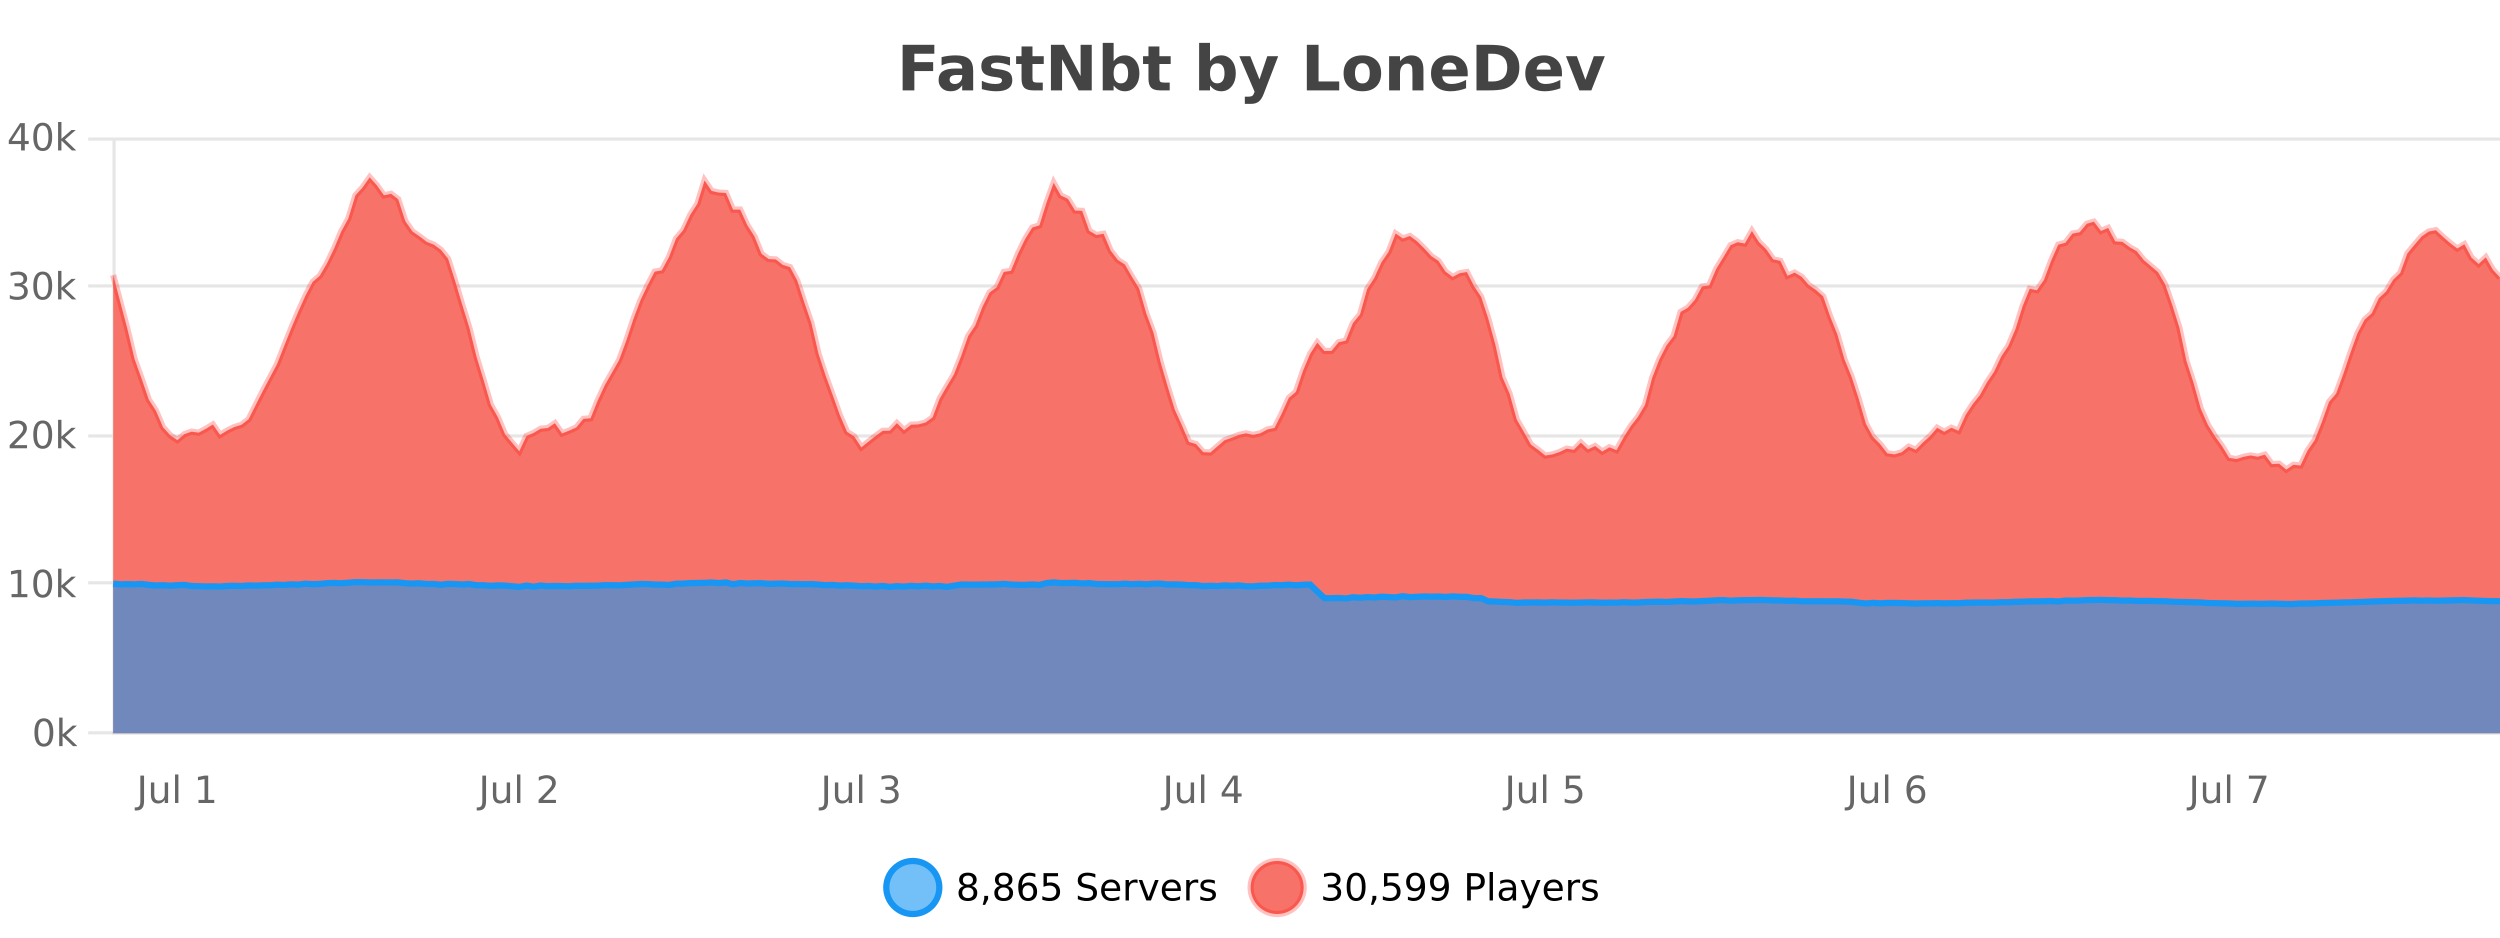
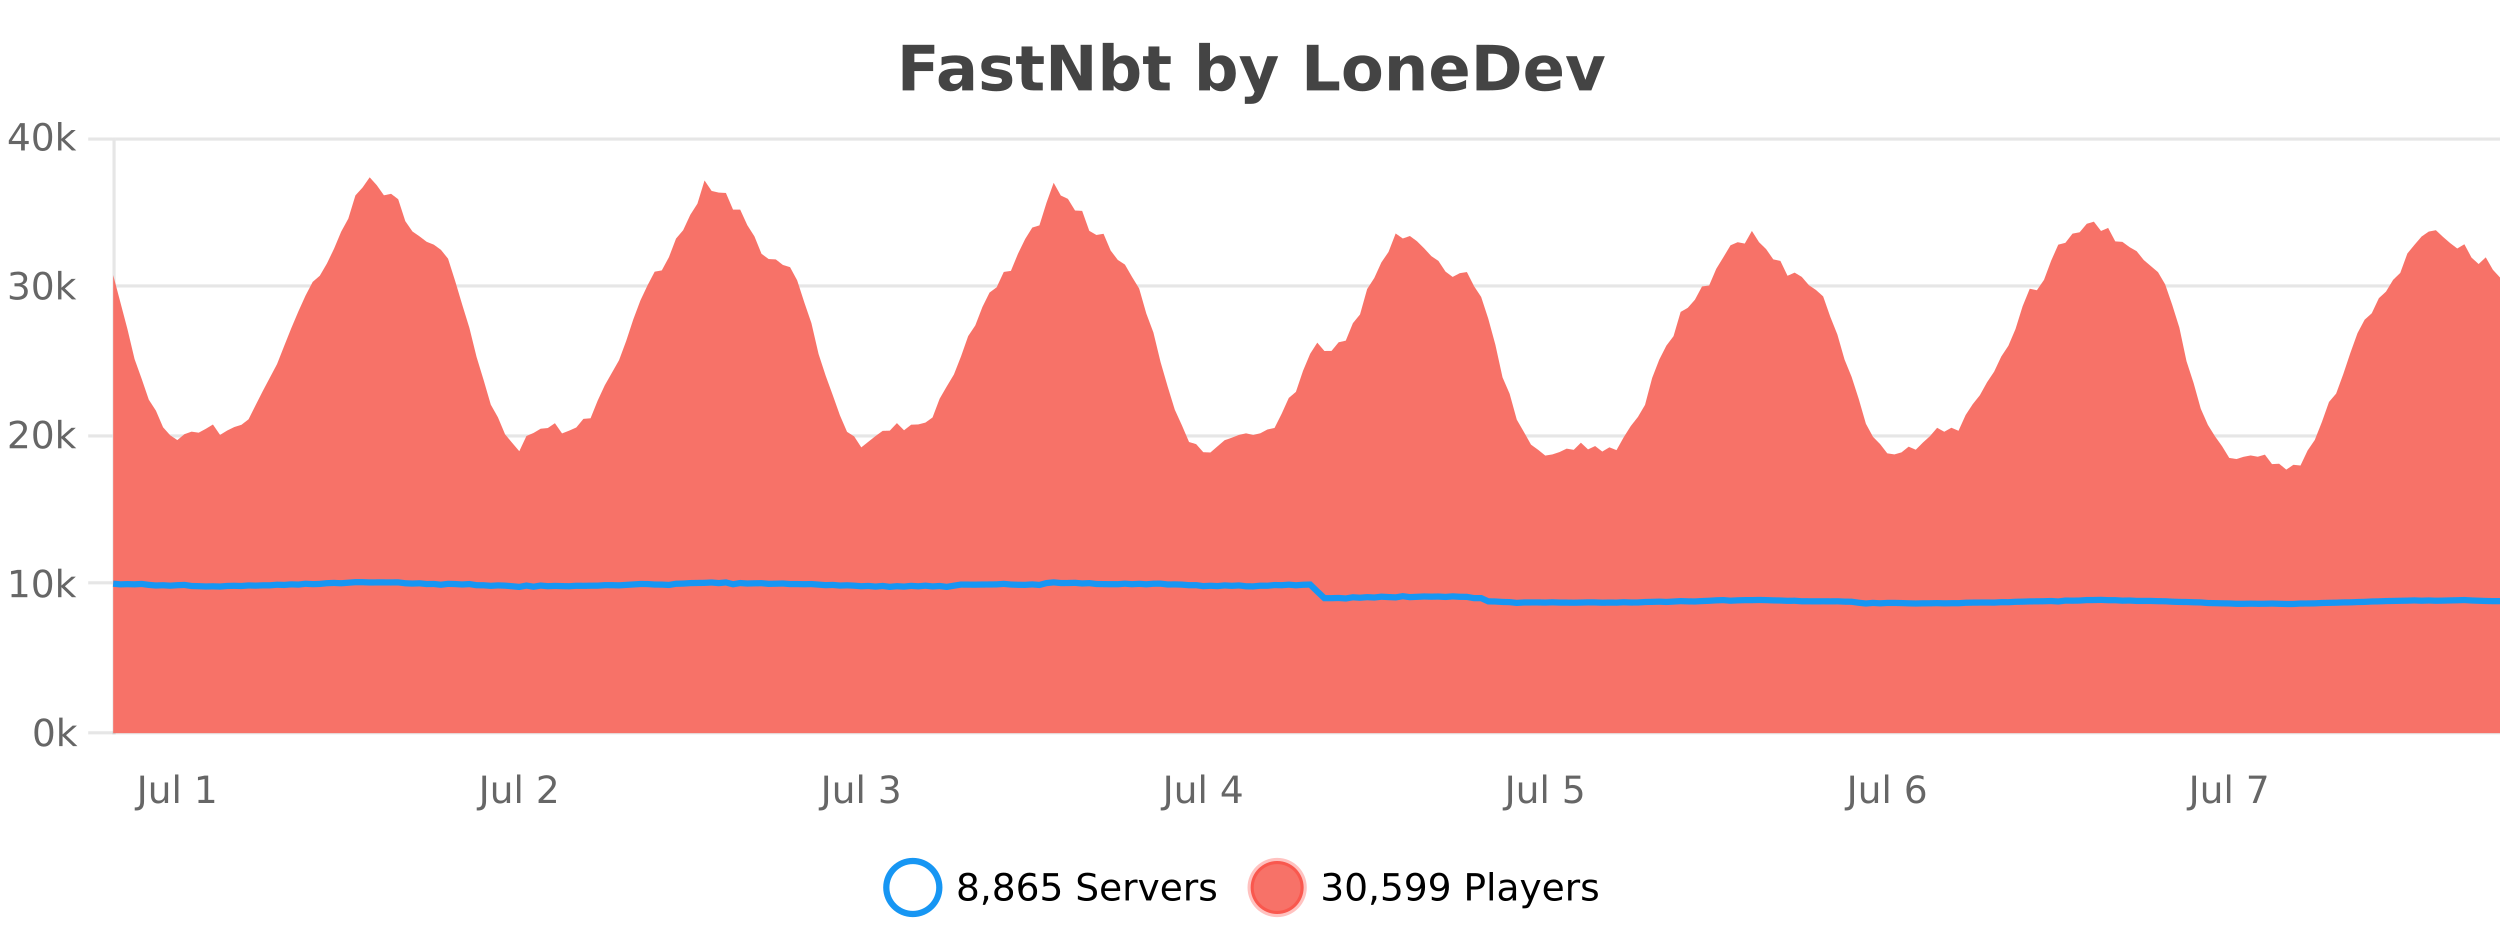
<svg xmlns="http://www.w3.org/2000/svg" width="800pt" height="300pt" viewBox="0 0 800 300" version="1.1">
  <defs>
    <clipPath id="clip1">
      <path d="M 255 263 L 329 263 L 329 300 L 255 300 Z M 255 263 " />
    </clipPath>
    <clipPath id="clip2">
      <path d="M 371 263 L 446 263 L 446 300 L 371 300 Z M 371 263 " />
    </clipPath>
    <clipPath id="clip3">
      <path d="M 36.219 56 L 800 56 L 800 234.602 L 36.219 234.602 Z M 36.219 56 " />
    </clipPath>
    <clipPath id="clip4">
      <path d="M 35.219 43 L 800 43 L 800 179 L 35.219 179 Z M 35.219 43 " />
    </clipPath>
    <clipPath id="clip5">
      <path d="M 36.219 186 L 800 186 L 800 234.602 L 36.219 234.602 Z M 36.219 186 " />
    </clipPath>
    <clipPath id="clip6">
      <path d="M 35.219 158 L 800 158 L 800 222 L 35.219 222 Z M 35.219 158 " />
    </clipPath>
  </defs>
  <g id="surface38846">
    <rect x="0" y="0" width="800" height="300" style="fill:rgb(100%,100%,100%);fill-opacity:1;stroke:none;" />
-     <path style="fill:none;stroke-width:1;stroke-linecap:butt;stroke-linejoin:miter;stroke:rgb(0%,0%,0%);stroke-opacity:0.098;stroke-miterlimit:10;" d="M 37 234.5 L 800 234.5 " />
    <path style="fill:none;stroke-width:1;stroke-linecap:butt;stroke-linejoin:miter;stroke:rgb(0%,0%,0%);stroke-opacity:0.098;stroke-miterlimit:10;" d="M 28.219 234.5 L 36 234.5 " />
    <path style="fill:none;stroke-width:1;stroke-linecap:butt;stroke-linejoin:miter;stroke:rgb(0%,0%,0%);stroke-opacity:0.098;stroke-miterlimit:10;" d="M 37 186.5 L 800 186.5 " />
    <path style="fill:none;stroke-width:1;stroke-linecap:butt;stroke-linejoin:miter;stroke:rgb(0%,0%,0%);stroke-opacity:0.098;stroke-miterlimit:10;" d="M 28.219 186.5 L 36 186.5 " />
    <path style="fill:none;stroke-width:1;stroke-linecap:butt;stroke-linejoin:miter;stroke:rgb(0%,0%,0%);stroke-opacity:0.098;stroke-miterlimit:10;" d="M 37 139.5 L 800 139.5 " />
    <path style="fill:none;stroke-width:1;stroke-linecap:butt;stroke-linejoin:miter;stroke:rgb(0%,0%,0%);stroke-opacity:0.098;stroke-miterlimit:10;" d="M 28.219 139.5 L 36 139.5 " />
    <path style="fill:none;stroke-width:1;stroke-linecap:butt;stroke-linejoin:miter;stroke:rgb(0%,0%,0%);stroke-opacity:0.098;stroke-miterlimit:10;" d="M 37 91.5 L 800 91.5 " />
-     <path style="fill:none;stroke-width:1;stroke-linecap:butt;stroke-linejoin:miter;stroke:rgb(0%,0%,0%);stroke-opacity:0.098;stroke-miterlimit:10;" d="M 28.219 91.5 L 36 91.5 " />
    <path style="fill:none;stroke-width:1;stroke-linecap:butt;stroke-linejoin:miter;stroke:rgb(0%,0%,0%);stroke-opacity:0.098;stroke-miterlimit:10;" d="M 37 44.5 L 800 44.5 " />
    <path style="fill:none;stroke-width:1;stroke-linecap:butt;stroke-linejoin:miter;stroke:rgb(0%,0%,0%);stroke-opacity:0.098;stroke-miterlimit:10;" d="M 28.219 44.5 L 36 44.5 " />
-     <path style=" stroke:none;fill-rule:nonzero;fill:rgb(9.02%,58.824%,95.294%);fill-opacity:0.6;" d="M 300.586 284 C 300.586 288.688 296.789 292.484 292.102 292.484 C 287.414 292.484 283.617 288.688 283.617 284 C 283.617 279.312 287.414 275.516 292.102 275.516 C 296.789 275.516 300.586 279.312 300.586 284 Z M 300.586 284 " />
    <g clip-path="url(#clip1)" clip-rule="nonzero">
      <path style="fill:none;stroke-width:2;stroke-linecap:butt;stroke-linejoin:miter;stroke:rgb(9.02%,58.824%,95.294%);stroke-opacity:1;stroke-miterlimit:10;" d="M 300.586 284 C 300.586 288.688 296.789 292.484 292.102 292.484 C 287.414 292.484 283.617 288.688 283.617 284 C 283.617 279.312 287.414 275.516 292.102 275.516 C 296.789 275.516 300.586 279.312 300.586 284 Z M 300.586 284 " />
    </g>
    <path style=" stroke:none;fill-rule:nonzero;fill:rgb(0%,0%,0%);fill-opacity:1;" d="M 309.727 284 C 309.164 284 308.719 284.152 308.398 284.453 C 308.074 284.758 307.914 285.168 307.914 285.688 C 307.914 286.219 308.074 286.637 308.398 286.938 C 308.719 287.242 309.164 287.391 309.727 287.391 C 310.289 287.391 310.73 287.242 311.055 286.938 C 311.375 286.637 311.539 286.219 311.539 285.688 C 311.539 285.168 311.375 284.758 311.055 284.453 C 310.742 284.152 310.297 284 309.727 284 Z M 308.539 283.5 C 308.039 283.375 307.641 283.141 307.352 282.797 C 307.07 282.445 306.93 282.016 306.93 281.516 C 306.93 280.82 307.18 280.266 307.68 279.859 C 308.18 279.453 308.859 279.25 309.727 279.25 C 310.602 279.25 311.281 279.453 311.773 279.859 C 312.273 280.266 312.523 280.82 312.523 281.516 C 312.523 282.016 312.383 282.445 312.102 282.797 C 311.82 283.141 311.422 283.375 310.914 283.5 C 311.484 283.637 311.93 283.898 312.242 284.281 C 312.562 284.668 312.727 285.137 312.727 285.688 C 312.727 286.543 312.465 287.199 311.945 287.656 C 311.434 288.105 310.695 288.328 309.727 288.328 C 308.766 288.328 308.027 288.105 307.508 287.656 C 306.984 287.199 306.727 286.543 306.727 285.688 C 306.727 285.137 306.887 284.668 307.211 284.281 C 307.531 283.898 307.977 283.637 308.539 283.5 Z M 308.117 281.625 C 308.117 282.086 308.258 282.438 308.539 282.688 C 308.82 282.938 309.215 283.062 309.727 283.062 C 310.234 283.062 310.633 282.938 310.914 282.688 C 311.203 282.438 311.352 282.086 311.352 281.625 C 311.352 281.18 311.203 280.828 310.914 280.578 C 310.633 280.32 310.234 280.188 309.727 280.188 C 309.215 280.188 308.82 280.32 308.539 280.578 C 308.258 280.828 308.117 281.18 308.117 281.625 Z M 314.957 286.672 L 316.191 286.672 L 316.191 287.672 L 315.238 289.547 L 314.473 289.547 L 314.957 287.672 Z M 321.18 284 C 320.617 284 320.172 284.152 319.852 284.453 C 319.527 284.758 319.367 285.168 319.367 285.688 C 319.367 286.219 319.527 286.637 319.852 286.938 C 320.172 287.242 320.617 287.391 321.18 287.391 C 321.742 287.391 322.184 287.242 322.508 286.938 C 322.828 286.637 322.992 286.219 322.992 285.688 C 322.992 285.168 322.828 284.758 322.508 284.453 C 322.195 284.152 321.75 284 321.18 284 Z M 319.992 283.5 C 319.492 283.375 319.094 283.141 318.805 282.797 C 318.523 282.445 318.383 282.016 318.383 281.516 C 318.383 280.82 318.633 280.266 319.133 279.859 C 319.633 279.453 320.312 279.25 321.18 279.25 C 322.055 279.25 322.734 279.453 323.227 279.859 C 323.727 280.266 323.977 280.82 323.977 281.516 C 323.977 282.016 323.836 282.445 323.555 282.797 C 323.273 283.141 322.875 283.375 322.367 283.5 C 322.938 283.637 323.383 283.898 323.695 284.281 C 324.016 284.668 324.18 285.137 324.18 285.688 C 324.18 286.543 323.918 287.199 323.398 287.656 C 322.887 288.105 322.148 288.328 321.18 288.328 C 320.219 288.328 319.48 288.105 318.961 287.656 C 318.438 287.199 318.18 286.543 318.18 285.688 C 318.18 285.137 318.34 284.668 318.664 284.281 C 318.984 283.898 319.43 283.637 319.992 283.5 Z M 319.57 281.625 C 319.57 282.086 319.711 282.438 319.992 282.688 C 320.273 282.938 320.668 283.062 321.18 283.062 C 321.688 283.062 322.086 282.938 322.367 282.688 C 322.656 282.438 322.805 282.086 322.805 281.625 C 322.805 281.18 322.656 280.828 322.367 280.578 C 322.086 280.32 321.688 280.188 321.18 280.188 C 320.668 280.188 320.273 280.32 319.992 280.578 C 319.711 280.828 319.57 281.18 319.57 281.625 Z M 328.969 283.312 C 328.438 283.312 328.016 283.496 327.703 283.859 C 327.391 284.227 327.234 284.719 327.234 285.344 C 327.234 285.98 327.391 286.48 327.703 286.844 C 328.016 287.211 328.438 287.391 328.969 287.391 C 329.5 287.391 329.914 287.211 330.219 286.844 C 330.531 286.48 330.688 285.98 330.688 285.344 C 330.688 284.719 330.531 284.227 330.219 283.859 C 329.914 283.496 329.5 283.312 328.969 283.312 Z M 331.312 279.594 L 331.312 280.672 C 331.008 280.539 330.707 280.434 330.406 280.359 C 330.102 280.289 329.805 280.25 329.516 280.25 C 328.734 280.25 328.133 280.516 327.719 281.047 C 327.312 281.57 327.078 282.359 327.016 283.422 C 327.242 283.09 327.531 282.836 327.875 282.656 C 328.227 282.469 328.613 282.375 329.031 282.375 C 329.906 282.375 330.598 282.641 331.109 283.172 C 331.617 283.703 331.875 284.43 331.875 285.344 C 331.875 286.25 331.609 286.977 331.078 287.516 C 330.547 288.059 329.844 288.328 328.969 288.328 C 327.945 288.328 327.172 287.945 326.641 287.172 C 326.109 286.391 325.844 285.266 325.844 283.797 C 325.844 282.414 326.172 281.309 326.828 280.484 C 327.484 279.664 328.363 279.25 329.469 279.25 C 329.758 279.25 330.055 279.281 330.359 279.344 C 330.66 279.398 330.977 279.48 331.312 279.594 Z M 333.93 279.406 L 338.57 279.406 L 338.57 280.406 L 335.008 280.406 L 335.008 282.547 C 335.184 282.484 335.355 282.445 335.523 282.422 C 335.699 282.391 335.871 282.375 336.039 282.375 C 337.016 282.375 337.793 282.648 338.367 283.188 C 338.938 283.719 339.227 284.438 339.227 285.344 C 339.227 286.293 338.93 287.027 338.336 287.547 C 337.75 288.07 336.93 288.328 335.867 288.328 C 335.492 288.328 335.109 288.297 334.727 288.234 C 334.352 288.172 333.961 288.078 333.555 287.953 L 333.555 286.766 C 333.906 286.953 334.273 287.094 334.648 287.188 C 335.023 287.281 335.418 287.328 335.836 287.328 C 336.512 287.328 337.047 287.152 337.445 286.797 C 337.84 286.445 338.039 285.961 338.039 285.344 C 338.039 284.742 337.84 284.262 337.445 283.906 C 337.047 283.555 336.512 283.375 335.836 283.375 C 335.523 283.375 335.203 283.414 334.883 283.484 C 334.57 283.547 334.25 283.652 333.93 283.797 Z M 350.508 279.688 L 350.508 280.844 C 350.059 280.637 349.633 280.48 349.227 280.375 C 348.828 280.262 348.449 280.203 348.086 280.203 C 347.438 280.203 346.938 280.328 346.586 280.578 C 346.242 280.828 346.07 281.188 346.07 281.656 C 346.07 282.043 346.184 282.336 346.414 282.531 C 346.641 282.73 347.086 282.887 347.742 283 L 348.445 283.156 C 349.328 283.324 349.98 283.621 350.398 284.047 C 350.824 284.465 351.039 285.027 351.039 285.734 C 351.039 286.59 350.75 287.234 350.18 287.672 C 349.617 288.109 348.781 288.328 347.68 288.328 C 347.273 288.328 346.836 288.281 346.367 288.188 C 345.898 288.094 345.414 287.953 344.914 287.766 L 344.914 286.547 C 345.391 286.82 345.859 287.023 346.32 287.156 C 346.789 287.293 347.242 287.359 347.68 287.359 C 348.355 287.359 348.875 287.23 349.242 286.969 C 349.617 286.699 349.805 286.32 349.805 285.828 C 349.805 285.402 349.668 285.07 349.398 284.828 C 349.137 284.578 348.703 284.398 348.102 284.281 L 347.383 284.141 C 346.496 283.965 345.855 283.688 345.461 283.312 C 345.074 282.938 344.883 282.418 344.883 281.75 C 344.883 280.969 345.152 280.359 345.695 279.922 C 346.234 279.477 346.984 279.25 347.945 279.25 C 348.359 279.25 348.777 279.289 349.195 279.359 C 349.621 279.434 350.059 279.543 350.508 279.688 Z M 358.453 284.609 L 358.453 285.125 L 353.484 285.125 C 353.535 285.875 353.758 286.445 354.156 286.828 C 354.562 287.215 355.117 287.406 355.828 287.406 C 356.242 287.406 356.645 287.359 357.031 287.266 C 357.426 287.164 357.816 287.008 358.203 286.797 L 358.203 287.828 C 357.805 287.984 357.406 288.105 357 288.188 C 356.594 288.281 356.18 288.328 355.766 288.328 C 354.723 288.328 353.895 288.027 353.281 287.422 C 352.664 286.809 352.359 285.98 352.359 284.938 C 352.359 283.867 352.648 283.016 353.234 282.391 C 353.816 281.758 354.598 281.438 355.578 281.438 C 356.461 281.438 357.16 281.727 357.672 282.297 C 358.191 282.859 358.453 283.633 358.453 284.609 Z M 357.375 284.281 C 357.363 283.699 357.195 283.23 356.875 282.875 C 356.551 282.523 356.125 282.344 355.594 282.344 C 354.988 282.344 354.504 282.516 354.141 282.859 C 353.785 283.203 353.582 283.684 353.531 284.297 Z M 364.023 282.594 C 363.898 282.531 363.762 282.484 363.617 282.453 C 363.48 282.414 363.324 282.391 363.148 282.391 C 362.543 282.391 362.074 282.59 361.742 282.984 C 361.418 283.383 361.258 283.953 361.258 284.703 L 361.258 288.156 L 360.18 288.156 L 360.18 281.594 L 361.258 281.594 L 361.258 282.609 C 361.484 282.215 361.781 281.922 362.148 281.734 C 362.512 281.539 362.953 281.438 363.477 281.438 C 363.547 281.438 363.625 281.445 363.711 281.453 C 363.805 281.465 363.902 281.48 364.008 281.5 Z M 364.375 281.594 L 365.516 281.594 L 367.562 287.094 L 369.625 281.594 L 370.766 281.594 L 368.297 288.156 L 366.828 288.156 Z M 377.867 284.609 L 377.867 285.125 L 372.898 285.125 C 372.949 285.875 373.172 286.445 373.57 286.828 C 373.977 287.215 374.531 287.406 375.242 287.406 C 375.656 287.406 376.059 287.359 376.445 287.266 C 376.84 287.164 377.23 287.008 377.617 286.797 L 377.617 287.828 C 377.219 287.984 376.82 288.105 376.414 288.188 C 376.008 288.281 375.594 288.328 375.18 288.328 C 374.137 288.328 373.309 288.027 372.695 287.422 C 372.078 286.809 371.773 285.98 371.773 284.938 C 371.773 283.867 372.062 283.016 372.648 282.391 C 373.23 281.758 374.012 281.438 374.992 281.438 C 375.875 281.438 376.574 281.727 377.086 282.297 C 377.605 282.859 377.867 283.633 377.867 284.609 Z M 376.789 284.281 C 376.777 283.699 376.609 283.23 376.289 282.875 C 375.965 282.523 375.539 282.344 375.008 282.344 C 374.402 282.344 373.918 282.516 373.555 282.859 C 373.199 283.203 372.996 283.684 372.945 284.297 Z M 383.438 282.594 C 383.312 282.531 383.176 282.484 383.031 282.453 C 382.895 282.414 382.738 282.391 382.562 282.391 C 381.957 282.391 381.488 282.59 381.156 282.984 C 380.832 283.383 380.672 283.953 380.672 284.703 L 380.672 288.156 L 379.594 288.156 L 379.594 281.594 L 380.672 281.594 L 380.672 282.609 C 380.898 282.215 381.195 281.922 381.562 281.734 C 381.926 281.539 382.367 281.438 382.891 281.438 C 382.961 281.438 383.039 281.445 383.125 281.453 C 383.219 281.465 383.316 281.48 383.422 281.5 Z M 388.75 281.781 L 388.75 282.812 C 388.445 282.656 388.129 282.543 387.797 282.469 C 387.473 282.387 387.133 282.344 386.781 282.344 C 386.25 282.344 385.848 282.43 385.578 282.594 C 385.305 282.75 385.172 282.996 385.172 283.328 C 385.172 283.578 385.266 283.777 385.453 283.922 C 385.648 284.059 386.039 284.188 386.625 284.312 L 386.984 284.406 C 387.754 284.562 388.301 284.793 388.625 285.094 C 388.945 285.398 389.109 285.812 389.109 286.344 C 389.109 286.961 388.863 287.445 388.375 287.797 C 387.895 288.152 387.234 288.328 386.391 288.328 C 386.035 288.328 385.664 288.289 385.281 288.219 C 384.906 288.156 384.508 288.059 384.094 287.922 L 384.094 286.797 C 384.488 287.008 384.879 287.164 385.266 287.266 C 385.648 287.371 386.035 287.422 386.422 287.422 C 386.922 287.422 387.305 287.34 387.578 287.172 C 387.859 286.996 388 286.746 388 286.422 C 388 286.133 387.898 285.906 387.703 285.75 C 387.504 285.594 387.07 285.445 386.406 285.297 L 386.031 285.219 C 385.363 285.074 384.879 284.855 384.578 284.562 C 384.285 284.273 384.141 283.875 384.141 283.375 C 384.141 282.75 384.359 282.273 384.797 281.938 C 385.234 281.605 385.852 281.438 386.656 281.438 C 387.051 281.438 387.426 281.469 387.781 281.531 C 388.133 281.586 388.457 281.668 388.75 281.781 Z M 302.102 277.016 " />
    <path style=" stroke:none;fill-rule:nonzero;fill:rgb(96.863%,44.706%,40.784%);fill-opacity:1;" d="M 417.172 284 C 417.172 288.688 413.375 292.484 408.688 292.484 C 404 292.484 400.203 288.688 400.203 284 C 400.203 279.312 404 275.516 408.688 275.516 C 413.375 275.516 417.172 279.312 417.172 284 Z M 417.172 284 " />
    <g clip-path="url(#clip2)" clip-rule="nonzero">
      <path style="fill:none;stroke-width:2;stroke-linecap:butt;stroke-linejoin:miter;stroke:rgb(100%,4.706%,0%);stroke-opacity:0.247;stroke-miterlimit:10;" d="M 417.172 284 C 417.172 288.688 413.375 292.484 408.688 292.484 C 404 292.484 400.203 288.688 400.203 284 C 400.203 279.312 404 275.516 408.688 275.516 C 413.375 275.516 417.172 279.312 417.172 284 Z M 417.172 284 " />
    </g>
    <path style=" stroke:none;fill-rule:nonzero;fill:rgb(0%,0%,0%);fill-opacity:1;" d="M 427.375 283.438 C 427.938 283.562 428.375 283.82 428.688 284.203 C 429.008 284.578 429.172 285.047 429.172 285.609 C 429.172 286.477 428.875 287.148 428.281 287.625 C 427.688 288.094 426.844 288.328 425.75 288.328 C 425.383 288.328 425.004 288.289 424.609 288.219 C 424.223 288.148 423.828 288.039 423.422 287.891 L 423.422 286.75 C 423.742 286.938 424.098 287.086 424.484 287.188 C 424.879 287.281 425.289 287.328 425.719 287.328 C 426.457 287.328 427.02 287.184 427.406 286.891 C 427.801 286.602 428 286.172 428 285.609 C 428 285.102 427.816 284.699 427.453 284.406 C 427.086 284.117 426.586 283.969 425.953 283.969 L 424.922 283.969 L 424.922 283 L 426 283 C 426.57 283 427.016 282.887 427.328 282.656 C 427.641 282.418 427.797 282.078 427.797 281.641 C 427.797 281.195 427.633 280.852 427.312 280.609 C 427 280.371 426.547 280.25 425.953 280.25 C 425.617 280.25 425.266 280.289 424.891 280.359 C 424.523 280.422 424.117 280.527 423.672 280.672 L 423.672 279.625 C 424.129 279.5 424.551 279.406 424.938 279.344 C 425.332 279.281 425.703 279.25 426.047 279.25 C 426.953 279.25 427.664 279.453 428.188 279.859 C 428.707 280.266 428.969 280.82 428.969 281.516 C 428.969 282.008 428.828 282.418 428.547 282.75 C 428.273 283.086 427.883 283.312 427.375 283.438 Z M 433.949 280.188 C 433.344 280.188 432.887 280.492 432.574 281.094 C 432.27 281.688 432.121 282.59 432.121 283.797 C 432.121 284.996 432.27 285.898 432.574 286.5 C 432.887 287.094 433.344 287.391 433.949 287.391 C 434.562 287.391 435.02 287.094 435.324 286.5 C 435.637 285.898 435.793 284.996 435.793 283.797 C 435.793 282.59 435.637 281.688 435.324 281.094 C 435.02 280.492 434.562 280.188 433.949 280.188 Z M 433.949 279.25 C 434.926 279.25 435.676 279.641 436.199 280.422 C 436.719 281.195 436.98 282.32 436.98 283.797 C 436.98 285.266 436.719 286.391 436.199 287.172 C 435.676 287.945 434.926 288.328 433.949 288.328 C 432.969 288.328 432.219 287.945 431.699 287.172 C 431.188 286.391 430.934 285.266 430.934 283.797 C 430.934 282.32 431.188 281.195 431.699 280.422 C 432.219 279.641 432.969 279.25 433.949 279.25 Z M 439.18 286.672 L 440.414 286.672 L 440.414 287.672 L 439.461 289.547 L 438.695 289.547 L 439.18 287.672 Z M 442.883 279.406 L 447.523 279.406 L 447.523 280.406 L 443.961 280.406 L 443.961 282.547 C 444.137 282.484 444.309 282.445 444.477 282.422 C 444.652 282.391 444.824 282.375 444.992 282.375 C 445.969 282.375 446.746 282.648 447.32 283.188 C 447.891 283.719 448.18 284.438 448.18 285.344 C 448.18 286.293 447.883 287.027 447.289 287.547 C 446.703 288.07 445.883 288.328 444.82 288.328 C 444.445 288.328 444.062 288.297 443.68 288.234 C 443.305 288.172 442.914 288.078 442.508 287.953 L 442.508 286.766 C 442.859 286.953 443.227 287.094 443.602 287.188 C 443.977 287.281 444.371 287.328 444.789 287.328 C 445.465 287.328 446 287.152 446.398 286.797 C 446.793 286.445 446.992 285.961 446.992 285.344 C 446.992 284.742 446.793 284.262 446.398 283.906 C 446 283.555 445.465 283.375 444.789 283.375 C 444.477 283.375 444.156 283.414 443.836 283.484 C 443.523 283.547 443.203 283.652 442.883 283.797 Z M 450.531 287.969 L 450.531 286.891 C 450.832 287.039 451.133 287.148 451.438 287.219 C 451.738 287.293 452.039 287.328 452.344 287.328 C 453.125 287.328 453.719 287.07 454.125 286.547 C 454.539 286.016 454.773 285.215 454.828 284.141 C 454.609 284.484 454.32 284.746 453.969 284.922 C 453.625 285.102 453.238 285.188 452.812 285.188 C 451.938 285.188 451.242 284.93 450.734 284.406 C 450.223 283.875 449.969 283.148 449.969 282.219 C 449.969 281.324 450.234 280.605 450.766 280.062 C 451.297 279.523 452.004 279.25 452.891 279.25 C 453.898 279.25 454.672 279.641 455.203 280.422 C 455.742 281.195 456.016 282.32 456.016 283.797 C 456.016 285.172 455.688 286.273 455.031 287.094 C 454.375 287.918 453.492 288.328 452.391 288.328 C 452.086 288.328 451.785 288.297 451.484 288.234 C 451.18 288.18 450.863 288.094 450.531 287.969 Z M 452.891 284.266 C 453.422 284.266 453.844 284.086 454.156 283.719 C 454.469 283.355 454.625 282.855 454.625 282.219 C 454.625 281.594 454.469 281.102 454.156 280.734 C 453.844 280.371 453.422 280.188 452.891 280.188 C 452.359 280.188 451.938 280.371 451.625 280.734 C 451.32 281.102 451.172 281.594 451.172 282.219 C 451.172 282.855 451.32 283.355 451.625 283.719 C 451.938 284.086 452.359 284.266 452.891 284.266 Z M 458.168 287.969 L 458.168 286.891 C 458.469 287.039 458.77 287.148 459.074 287.219 C 459.375 287.293 459.676 287.328 459.98 287.328 C 460.762 287.328 461.355 287.07 461.762 286.547 C 462.176 286.016 462.41 285.215 462.465 284.141 C 462.246 284.484 461.957 284.746 461.605 284.922 C 461.262 285.102 460.875 285.188 460.449 285.188 C 459.574 285.188 458.879 284.93 458.371 284.406 C 457.859 283.875 457.605 283.148 457.605 282.219 C 457.605 281.324 457.871 280.605 458.402 280.062 C 458.934 279.523 459.641 279.25 460.527 279.25 C 461.535 279.25 462.309 279.641 462.84 280.422 C 463.379 281.195 463.652 282.32 463.652 283.797 C 463.652 285.172 463.324 286.273 462.668 287.094 C 462.012 287.918 461.129 288.328 460.027 288.328 C 459.723 288.328 459.422 288.297 459.121 288.234 C 458.816 288.18 458.5 288.094 458.168 287.969 Z M 460.527 284.266 C 461.059 284.266 461.48 284.086 461.793 283.719 C 462.105 283.355 462.262 282.855 462.262 282.219 C 462.262 281.594 462.105 281.102 461.793 280.734 C 461.48 280.371 461.059 280.188 460.527 280.188 C 459.996 280.188 459.574 280.371 459.262 280.734 C 458.957 281.102 458.809 281.594 458.809 282.219 C 458.809 282.855 458.957 283.355 459.262 283.719 C 459.574 284.086 459.996 284.266 460.527 284.266 Z M 470.664 280.375 L 470.664 283.672 L 472.148 283.672 C 472.699 283.672 473.125 283.531 473.43 283.25 C 473.73 282.961 473.883 282.547 473.883 282.016 C 473.883 281.496 473.73 281.094 473.43 280.812 C 473.125 280.523 472.699 280.375 472.148 280.375 Z M 469.477 279.406 L 472.148 279.406 C 473.137 279.406 473.883 279.633 474.383 280.078 C 474.883 280.516 475.133 281.164 475.133 282.016 C 475.133 282.883 474.883 283.539 474.383 283.984 C 473.883 284.422 473.137 284.641 472.148 284.641 L 470.664 284.641 L 470.664 288.156 L 469.477 288.156 Z M 476.664 279.031 L 477.742 279.031 L 477.742 288.156 L 476.664 288.156 Z M 482.984 284.859 C 482.117 284.859 481.516 284.961 481.172 285.156 C 480.836 285.355 480.672 285.695 480.672 286.172 C 480.672 286.559 480.797 286.867 481.047 287.094 C 481.305 287.312 481.648 287.422 482.078 287.422 C 482.68 287.422 483.16 287.215 483.516 286.797 C 483.879 286.371 484.062 285.805 484.062 285.094 L 484.062 284.859 Z M 485.141 284.406 L 485.141 288.156 L 484.062 288.156 L 484.062 287.156 C 483.812 287.555 483.504 287.852 483.141 288.047 C 482.773 288.234 482.328 288.328 481.797 288.328 C 481.117 288.328 480.582 288.141 480.188 287.766 C 479.789 287.383 479.594 286.875 479.594 286.25 C 479.594 285.512 479.836 284.953 480.328 284.578 C 480.828 284.203 481.566 284.016 482.547 284.016 L 484.062 284.016 L 484.062 283.906 C 484.062 283.406 483.895 283.023 483.562 282.75 C 483.238 282.48 482.785 282.344 482.203 282.344 C 481.828 282.344 481.457 282.391 481.094 282.484 C 480.738 282.578 480.398 282.715 480.078 282.891 L 480.078 281.891 C 480.473 281.734 480.852 281.621 481.219 281.547 C 481.594 281.477 481.957 281.438 482.312 281.438 C 483.258 281.438 483.969 281.684 484.438 282.172 C 484.906 282.664 485.141 283.406 485.141 284.406 Z M 490.086 288.766 C 489.781 289.547 489.484 290.055 489.195 290.297 C 488.902 290.535 488.516 290.656 488.039 290.656 L 487.18 290.656 L 487.18 289.75 L 487.805 289.75 C 488.105 289.75 488.336 289.676 488.492 289.531 C 488.656 289.395 488.84 289.066 489.039 288.547 L 489.242 288.047 L 486.586 281.594 L 487.727 281.594 L 489.773 286.719 L 491.836 281.594 L 492.977 281.594 Z M 500.078 284.609 L 500.078 285.125 L 495.109 285.125 C 495.16 285.875 495.383 286.445 495.781 286.828 C 496.188 287.215 496.742 287.406 497.453 287.406 C 497.867 287.406 498.27 287.359 498.656 287.266 C 499.051 287.164 499.441 287.008 499.828 286.797 L 499.828 287.828 C 499.43 287.984 499.031 288.105 498.625 288.188 C 498.219 288.281 497.805 288.328 497.391 288.328 C 496.348 288.328 495.52 288.027 494.906 287.422 C 494.289 286.809 493.984 285.98 493.984 284.938 C 493.984 283.867 494.273 283.016 494.859 282.391 C 495.441 281.758 496.223 281.438 497.203 281.438 C 498.086 281.438 498.785 281.727 499.297 282.297 C 499.816 282.859 500.078 283.633 500.078 284.609 Z M 499 284.281 C 498.988 283.699 498.82 283.23 498.5 282.875 C 498.176 282.523 497.75 282.344 497.219 282.344 C 496.613 282.344 496.129 282.516 495.766 282.859 C 495.41 283.203 495.207 283.684 495.156 284.297 Z M 505.648 282.594 C 505.523 282.531 505.387 282.484 505.242 282.453 C 505.105 282.414 504.949 282.391 504.773 282.391 C 504.168 282.391 503.699 282.59 503.367 282.984 C 503.043 283.383 502.883 283.953 502.883 284.703 L 502.883 288.156 L 501.805 288.156 L 501.805 281.594 L 502.883 281.594 L 502.883 282.609 C 503.109 282.215 503.406 281.922 503.773 281.734 C 504.137 281.539 504.578 281.438 505.102 281.438 C 505.172 281.438 505.25 281.445 505.336 281.453 C 505.43 281.465 505.527 281.48 505.633 281.5 Z M 510.961 281.781 L 510.961 282.812 C 510.656 282.656 510.34 282.543 510.008 282.469 C 509.684 282.387 509.344 282.344 508.992 282.344 C 508.461 282.344 508.059 282.43 507.789 282.594 C 507.516 282.75 507.383 282.996 507.383 283.328 C 507.383 283.578 507.477 283.777 507.664 283.922 C 507.859 284.059 508.25 284.188 508.836 284.312 L 509.195 284.406 C 509.965 284.562 510.512 284.793 510.836 285.094 C 511.156 285.398 511.32 285.812 511.32 286.344 C 511.32 286.961 511.074 287.445 510.586 287.797 C 510.105 288.152 509.445 288.328 508.602 288.328 C 508.246 288.328 507.875 288.289 507.492 288.219 C 507.117 288.156 506.719 288.059 506.305 287.922 L 506.305 286.797 C 506.699 287.008 507.09 287.164 507.477 287.266 C 507.859 287.371 508.246 287.422 508.633 287.422 C 509.133 287.422 509.516 287.34 509.789 287.172 C 510.07 286.996 510.211 286.746 510.211 286.422 C 510.211 286.133 510.109 285.906 509.914 285.75 C 509.715 285.594 509.281 285.445 508.617 285.297 L 508.242 285.219 C 507.574 285.074 507.09 284.855 506.789 284.562 C 506.496 284.273 506.352 283.875 506.352 283.375 C 506.352 282.75 506.57 282.273 507.008 281.938 C 507.445 281.605 508.062 281.438 508.867 281.438 C 509.262 281.438 509.637 281.469 509.992 281.531 C 510.344 281.586 510.668 281.668 510.961 281.781 Z M 418.688 277.016 " />
    <path style=" stroke:none;fill-rule:nonzero;fill:rgb(26.667%,26.667%,26.667%);fill-opacity:1;" d="M 288.844 14.344 L 298.984 14.344 L 298.984 17.188 L 292.594 17.188 L 292.594 19.891 L 298.609 19.891 L 298.609 22.734 L 292.594 22.734 L 292.594 28.922 L 288.844 28.922 Z M 306.07 24 C 305.34 24 304.793 24.125 304.43 24.375 C 304.062 24.617 303.883 24.98 303.883 25.469 C 303.883 25.906 304.027 26.25 304.32 26.5 C 304.621 26.75 305.031 26.875 305.555 26.875 C 306.211 26.875 306.762 26.641 307.211 26.172 C 307.668 25.703 307.898 25.117 307.898 24.406 L 307.898 24 Z M 311.414 22.688 L 311.414 28.922 L 307.898 28.922 L 307.898 27.297 C 307.43 27.965 306.898 28.449 306.305 28.75 C 305.719 29.051 305.008 29.203 304.164 29.203 C 303.039 29.203 302.121 28.875 301.414 28.219 C 300.703 27.555 300.352 26.695 300.352 25.641 C 300.352 24.359 300.789 23.422 301.664 22.828 C 302.547 22.227 303.938 21.922 305.836 21.922 L 307.898 21.922 L 307.898 21.641 C 307.898 21.09 307.68 20.688 307.242 20.438 C 306.805 20.18 306.121 20.047 305.195 20.047 C 304.445 20.047 303.746 20.125 303.102 20.281 C 302.453 20.43 301.855 20.648 301.305 20.938 L 301.305 18.281 C 302.055 18.094 302.805 17.953 303.555 17.859 C 304.312 17.766 305.074 17.719 305.836 17.719 C 307.805 17.719 309.227 18.109 310.102 18.891 C 310.977 19.664 311.414 20.93 311.414 22.688 Z M 323.203 18.328 L 323.203 20.984 C 322.461 20.672 321.742 20.438 321.047 20.281 C 320.348 20.125 319.688 20.047 319.062 20.047 C 318.406 20.047 317.914 20.133 317.594 20.297 C 317.27 20.465 317.109 20.719 317.109 21.062 C 317.109 21.344 317.227 21.559 317.469 21.703 C 317.719 21.852 318.156 21.961 318.781 22.031 L 319.406 22.125 C 321.195 22.355 322.398 22.73 323.016 23.25 C 323.629 23.773 323.938 24.59 323.938 25.703 C 323.938 26.871 323.504 27.746 322.641 28.328 C 321.785 28.914 320.508 29.203 318.812 29.203 C 318.082 29.203 317.332 29.145 316.562 29.031 C 315.789 28.918 315 28.746 314.188 28.516 L 314.188 25.859 C 314.883 26.203 315.598 26.461 316.328 26.625 C 317.055 26.793 317.801 26.875 318.562 26.875 C 319.25 26.875 319.766 26.781 320.109 26.594 C 320.453 26.406 320.625 26.125 320.625 25.75 C 320.625 25.438 320.504 25.211 320.266 25.062 C 320.023 24.906 319.551 24.789 318.844 24.703 L 318.234 24.625 C 316.672 24.43 315.578 24.07 314.953 23.547 C 314.328 23.016 314.016 22.215 314.016 21.141 C 314.016 19.984 314.41 19.125 315.203 18.562 C 316.004 18 317.223 17.719 318.859 17.719 C 319.504 17.719 320.18 17.773 320.891 17.875 C 321.598 17.969 322.367 18.121 323.203 18.328 Z M 330.391 14.875 L 330.391 17.984 L 334 17.984 L 334 20.484 L 330.391 20.484 L 330.391 25.125 C 330.391 25.637 330.488 25.98 330.688 26.156 C 330.895 26.336 331.297 26.422 331.891 26.422 L 333.688 26.422 L 333.688 28.922 L 330.688 28.922 C 329.312 28.922 328.332 28.637 327.75 28.062 C 327.176 27.48 326.891 26.5 326.891 25.125 L 326.891 20.484 L 325.156 20.484 L 325.156 17.984 L 326.891 17.984 L 326.891 14.875 Z M 336.297 14.344 L 340.484 14.344 L 345.797 24.344 L 345.797 14.344 L 349.359 14.344 L 349.359 28.922 L 345.156 28.922 L 339.859 18.922 L 339.859 28.922 L 336.297 28.922 Z M 358.688 26.672 C 359.438 26.672 360.008 26.402 360.406 25.859 C 360.801 25.309 361 24.512 361 23.469 C 361 22.43 360.801 21.637 360.406 21.094 C 360.008 20.543 359.438 20.266 358.688 20.266 C 357.938 20.266 357.359 20.543 356.953 21.094 C 356.555 21.637 356.359 22.43 356.359 23.469 C 356.359 24.5 356.555 25.293 356.953 25.844 C 357.359 26.398 357.938 26.672 358.688 26.672 Z M 356.359 19.578 C 356.848 18.945 357.383 18.477 357.969 18.172 C 358.551 17.871 359.223 17.719 359.984 17.719 C 361.336 17.719 362.445 18.258 363.312 19.328 C 364.176 20.402 364.609 21.781 364.609 23.469 C 364.609 25.148 364.176 26.523 363.312 27.594 C 362.445 28.668 361.336 29.203 359.984 29.203 C 359.223 29.203 358.551 29.051 357.969 28.75 C 357.383 28.449 356.848 27.98 356.359 27.344 L 356.359 28.922 L 352.875 28.922 L 352.875 13.719 L 356.359 13.719 Z M 371.008 14.875 L 371.008 17.984 L 374.617 17.984 L 374.617 20.484 L 371.008 20.484 L 371.008 25.125 C 371.008 25.637 371.105 25.98 371.305 26.156 C 371.512 26.336 371.914 26.422 372.508 26.422 L 374.305 26.422 L 374.305 28.922 L 371.305 28.922 C 369.93 28.922 368.949 28.637 368.367 28.062 C 367.793 27.48 367.508 26.5 367.508 25.125 L 367.508 20.484 L 365.773 20.484 L 365.773 17.984 L 367.508 17.984 L 367.508 14.875 Z M 389.531 26.672 C 390.281 26.672 390.852 26.402 391.25 25.859 C 391.645 25.309 391.844 24.512 391.844 23.469 C 391.844 22.43 391.645 21.637 391.25 21.094 C 390.852 20.543 390.281 20.266 389.531 20.266 C 388.781 20.266 388.203 20.543 387.797 21.094 C 387.398 21.637 387.203 22.43 387.203 23.469 C 387.203 24.5 387.398 25.293 387.797 25.844 C 388.203 26.398 388.781 26.672 389.531 26.672 Z M 387.203 19.578 C 387.691 18.945 388.227 18.477 388.812 18.172 C 389.395 17.871 390.066 17.719 390.828 17.719 C 392.18 17.719 393.289 18.258 394.156 19.328 C 395.02 20.402 395.453 21.781 395.453 23.469 C 395.453 25.148 395.02 26.523 394.156 27.594 C 393.289 28.668 392.18 29.203 390.828 29.203 C 390.066 29.203 389.395 29.051 388.812 28.75 C 388.227 28.449 387.691 27.98 387.203 27.344 L 387.203 28.922 L 383.719 28.922 L 383.719 13.719 L 387.203 13.719 Z M 396.594 17.984 L 400.078 17.984 L 403.031 25.406 L 405.531 17.984 L 409.016 17.984 L 404.422 29.953 C 403.961 31.172 403.422 32.02 402.797 32.5 C 402.18 32.988 401.375 33.234 400.375 33.234 L 398.344 33.234 L 398.344 30.938 L 399.438 30.938 C 400.031 30.938 400.461 30.844 400.734 30.656 C 401.004 30.469 401.211 30.129 401.359 29.641 L 401.469 29.344 Z M 418.188 14.344 L 421.938 14.344 L 421.938 26.078 L 428.547 26.078 L 428.547 28.922 L 418.188 28.922 Z M 435.98 20.219 C 435.199 20.219 434.605 20.5 434.199 21.062 C 433.793 21.617 433.59 22.418 433.59 23.469 C 433.59 24.512 433.793 25.312 434.199 25.875 C 434.605 26.43 435.199 26.703 435.98 26.703 C 436.738 26.703 437.316 26.43 437.715 25.875 C 438.121 25.312 438.324 24.512 438.324 23.469 C 438.324 22.418 438.121 21.617 437.715 21.062 C 437.316 20.5 436.738 20.219 435.98 20.219 Z M 435.98 17.719 C 437.855 17.719 439.316 18.23 440.371 19.25 C 441.434 20.262 441.965 21.668 441.965 23.469 C 441.965 25.262 441.434 26.668 440.371 27.688 C 439.316 28.699 437.855 29.203 435.98 29.203 C 434.082 29.203 432.605 28.699 431.543 27.688 C 430.48 26.668 429.949 25.262 429.949 23.469 C 429.949 21.668 430.48 20.262 431.543 19.25 C 432.605 18.23 434.082 17.719 435.98 17.719 Z M 455.5 22.266 L 455.5 28.922 L 451.984 28.922 L 451.984 23.828 C 451.984 22.883 451.961 22.23 451.922 21.875 C 451.879 21.512 451.805 21.246 451.703 21.078 C 451.566 20.852 451.379 20.672 451.141 20.547 C 450.91 20.422 450.645 20.359 450.344 20.359 C 449.613 20.359 449.039 20.641 448.625 21.203 C 448.207 21.766 448 22.547 448 23.547 L 448 28.922 L 444.516 28.922 L 444.516 17.984 L 448 17.984 L 448 19.578 C 448.531 18.945 449.094 18.477 449.688 18.172 C 450.281 17.871 450.93 17.719 451.641 17.719 C 452.91 17.719 453.867 18.109 454.516 18.891 C 455.172 19.664 455.5 20.789 455.5 22.266 Z M 469.664 23.422 L 469.664 24.422 L 461.492 24.422 C 461.574 25.246 461.871 25.859 462.383 26.266 C 462.891 26.672 463.602 26.875 464.508 26.875 C 465.246 26.875 466 26.766 466.773 26.547 C 467.543 26.328 468.336 26 469.148 25.562 L 469.148 28.25 C 468.324 28.562 467.496 28.797 466.664 28.953 C 465.84 29.117 465.016 29.203 464.195 29.203 C 462.215 29.203 460.672 28.703 459.57 27.703 C 458.477 26.695 457.93 25.281 457.93 23.469 C 457.93 21.68 458.465 20.273 459.539 19.25 C 460.621 18.23 462.105 17.719 463.992 17.719 C 465.711 17.719 467.086 18.242 468.117 19.281 C 469.148 20.312 469.664 21.695 469.664 23.422 Z M 466.07 22.266 C 466.07 21.602 465.875 21.062 465.492 20.656 C 465.105 20.25 464.602 20.047 463.977 20.047 C 463.297 20.047 462.746 20.242 462.32 20.625 C 461.902 21 461.641 21.547 461.539 22.266 Z M 476.227 17.188 L 476.227 26.078 L 477.57 26.078 C 479.109 26.078 480.289 25.699 481.102 24.938 C 481.914 24.18 482.32 23.07 482.32 21.609 C 482.32 20.172 481.914 19.078 481.102 18.328 C 480.297 17.57 479.121 17.188 477.57 17.188 Z M 472.477 14.344 L 476.43 14.344 C 478.648 14.344 480.297 14.5 481.383 14.812 C 482.465 15.125 483.391 15.664 484.164 16.422 C 484.852 17.078 485.359 17.84 485.695 18.703 C 486.027 19.559 486.195 20.527 486.195 21.609 C 486.195 22.715 486.027 23.699 485.695 24.562 C 485.359 25.43 484.852 26.188 484.164 26.844 C 483.383 27.594 482.445 28.133 481.352 28.453 C 480.258 28.766 478.617 28.922 476.43 28.922 L 472.477 28.922 Z M 499.828 23.422 L 499.828 24.422 L 491.656 24.422 C 491.738 25.246 492.035 25.859 492.547 26.266 C 493.055 26.672 493.766 26.875 494.672 26.875 C 495.41 26.875 496.164 26.766 496.938 26.547 C 497.707 26.328 498.5 26 499.312 25.562 L 499.312 28.25 C 498.488 28.562 497.66 28.797 496.828 28.953 C 496.004 29.117 495.18 29.203 494.359 29.203 C 492.379 29.203 490.836 28.703 489.734 27.703 C 488.641 26.695 488.094 25.281 488.094 23.469 C 488.094 21.68 488.629 20.273 489.703 19.25 C 490.785 18.23 492.27 17.719 494.156 17.719 C 495.875 17.719 497.25 18.242 498.281 19.281 C 499.312 20.312 499.828 21.695 499.828 23.422 Z M 496.234 22.266 C 496.234 21.602 496.039 21.062 495.656 20.656 C 495.27 20.25 494.766 20.047 494.141 20.047 C 493.461 20.047 492.91 20.242 492.484 20.625 C 492.066 21 491.805 21.547 491.703 22.266 Z M 501.094 17.984 L 504.594 17.984 L 507.328 25.547 L 510.031 17.984 L 513.547 17.984 L 509.234 28.922 L 505.391 28.922 Z M 287 10.359 " />
    <path style="fill:none;stroke-width:1;stroke-linecap:butt;stroke-linejoin:miter;stroke:rgb(0%,0%,0%);stroke-opacity:0.098;stroke-miterlimit:10;" d="M 36 234.5 L 801 234.5 " />
    <path style=" stroke:none;fill-rule:nonzero;fill:rgb(40%,40%,40%);fill-opacity:1;" d="M 44.91 248.203 L 46.098 248.203 L 46.098 256.344 C 46.098 257.395 45.895 258.16 45.488 258.641 C 45.09 259.117 44.449 259.359 43.566 259.359 L 43.113 259.359 L 43.113 258.359 L 43.488 258.359 C 44.008 258.359 44.371 258.211 44.582 257.922 C 44.801 257.629 44.91 257.102 44.91 256.344 Z M 48.293 254.359 L 48.293 250.391 L 49.371 250.391 L 49.371 254.328 C 49.371 254.945 49.488 255.406 49.73 255.719 C 49.98 256.031 50.344 256.188 50.824 256.188 C 51.406 256.188 51.863 256.008 52.199 255.641 C 52.543 255.266 52.715 254.758 52.715 254.109 L 52.715 250.391 L 53.793 250.391 L 53.793 256.953 L 52.715 256.953 L 52.715 255.938 C 52.453 256.344 52.152 256.648 51.809 256.844 C 51.465 257.031 51.062 257.125 50.605 257.125 C 49.844 257.125 49.266 256.891 48.871 256.422 C 48.484 255.953 48.293 255.266 48.293 254.359 Z M 51.012 250.234 Z M 56.008 247.828 L 57.086 247.828 L 57.086 256.953 L 56.008 256.953 Z M 63.516 255.953 L 65.453 255.953 L 65.453 249.281 L 63.344 249.703 L 63.344 248.625 L 65.438 248.203 L 66.625 248.203 L 66.625 255.953 L 68.562 255.953 L 68.562 256.953 L 63.516 256.953 Z M 43.738 245.816 " />
    <path style=" stroke:none;fill-rule:nonzero;fill:rgb(40%,40%,40%);fill-opacity:1;" d="M 154.348 248.203 L 155.535 248.203 L 155.535 256.344 C 155.535 257.395 155.332 258.16 154.926 258.641 C 154.527 259.117 153.887 259.359 153.004 259.359 L 152.551 259.359 L 152.551 258.359 L 152.926 258.359 C 153.445 258.359 153.809 258.211 154.02 257.922 C 154.238 257.629 154.348 257.102 154.348 256.344 Z M 157.73 254.359 L 157.73 250.391 L 158.809 250.391 L 158.809 254.328 C 158.809 254.945 158.926 255.406 159.168 255.719 C 159.418 256.031 159.781 256.188 160.262 256.188 C 160.844 256.188 161.301 256.008 161.637 255.641 C 161.98 255.266 162.152 254.758 162.152 254.109 L 162.152 250.391 L 163.23 250.391 L 163.23 256.953 L 162.152 256.953 L 162.152 255.938 C 161.891 256.344 161.59 256.648 161.246 256.844 C 160.902 257.031 160.5 257.125 160.043 257.125 C 159.281 257.125 158.703 256.891 158.309 256.422 C 157.922 255.953 157.73 255.266 157.73 254.359 Z M 160.449 250.234 Z M 165.445 247.828 L 166.523 247.828 L 166.523 256.953 L 165.445 256.953 Z M 173.766 255.953 L 177.906 255.953 L 177.906 256.953 L 172.344 256.953 L 172.344 255.953 C 172.789 255.496 173.398 254.875 174.172 254.094 C 174.953 253.305 175.441 252.793 175.641 252.562 C 176.023 252.148 176.289 251.793 176.438 251.5 C 176.594 251.199 176.672 250.906 176.672 250.625 C 176.672 250.156 176.504 249.777 176.172 249.484 C 175.848 249.195 175.426 249.047 174.906 249.047 C 174.531 249.047 174.133 249.109 173.719 249.234 C 173.312 249.359 172.875 249.559 172.406 249.828 L 172.406 248.625 C 172.883 248.438 173.328 248.297 173.734 248.203 C 174.148 248.102 174.531 248.047 174.875 248.047 C 175.781 248.047 176.504 248.277 177.047 248.734 C 177.586 249.184 177.859 249.789 177.859 250.547 C 177.859 250.902 177.789 251.242 177.656 251.562 C 177.52 251.887 177.273 252.266 176.922 252.703 C 176.816 252.82 176.504 253.148 175.984 253.688 C 175.461 254.23 174.723 254.984 173.766 255.953 Z M 153.176 245.816 " />
    <path style=" stroke:none;fill-rule:nonzero;fill:rgb(40%,40%,40%);fill-opacity:1;" d="M 263.785 248.203 L 264.973 248.203 L 264.973 256.344 C 264.973 257.395 264.77 258.16 264.363 258.641 C 263.965 259.117 263.324 259.359 262.441 259.359 L 261.988 259.359 L 261.988 258.359 L 262.363 258.359 C 262.883 258.359 263.246 258.211 263.457 257.922 C 263.676 257.629 263.785 257.102 263.785 256.344 Z M 267.168 254.359 L 267.168 250.391 L 268.246 250.391 L 268.246 254.328 C 268.246 254.945 268.363 255.406 268.605 255.719 C 268.855 256.031 269.219 256.188 269.699 256.188 C 270.281 256.188 270.738 256.008 271.074 255.641 C 271.418 255.266 271.59 254.758 271.59 254.109 L 271.59 250.391 L 272.668 250.391 L 272.668 256.953 L 271.59 256.953 L 271.59 255.938 C 271.328 256.344 271.027 256.648 270.684 256.844 C 270.34 257.031 269.938 257.125 269.48 257.125 C 268.719 257.125 268.141 256.891 267.746 256.422 C 267.359 255.953 267.168 255.266 267.168 254.359 Z M 269.887 250.234 Z M 274.883 247.828 L 275.961 247.828 L 275.961 256.953 L 274.883 256.953 Z M 285.781 252.234 C 286.344 252.359 286.781 252.617 287.094 253 C 287.414 253.375 287.578 253.844 287.578 254.406 C 287.578 255.273 287.281 255.945 286.688 256.422 C 286.094 256.891 285.25 257.125 284.156 257.125 C 283.789 257.125 283.41 257.086 283.016 257.016 C 282.629 256.945 282.234 256.836 281.828 256.688 L 281.828 255.547 C 282.148 255.734 282.504 255.883 282.891 255.984 C 283.285 256.078 283.695 256.125 284.125 256.125 C 284.863 256.125 285.426 255.98 285.812 255.688 C 286.207 255.398 286.406 254.969 286.406 254.406 C 286.406 253.898 286.223 253.496 285.859 253.203 C 285.492 252.914 284.992 252.766 284.359 252.766 L 283.328 252.766 L 283.328 251.797 L 284.406 251.797 C 284.977 251.797 285.422 251.684 285.734 251.453 C 286.047 251.215 286.203 250.875 286.203 250.438 C 286.203 249.992 286.039 249.648 285.719 249.406 C 285.406 249.168 284.953 249.047 284.359 249.047 C 284.023 249.047 283.672 249.086 283.297 249.156 C 282.93 249.219 282.523 249.324 282.078 249.469 L 282.078 248.422 C 282.535 248.297 282.957 248.203 283.344 248.141 C 283.738 248.078 284.109 248.047 284.453 248.047 C 285.359 248.047 286.07 248.25 286.594 248.656 C 287.113 249.062 287.375 249.617 287.375 250.312 C 287.375 250.805 287.234 251.215 286.953 251.547 C 286.68 251.883 286.289 252.109 285.781 252.234 Z M 262.613 245.816 " />
    <path style=" stroke:none;fill-rule:nonzero;fill:rgb(40%,40%,40%);fill-opacity:1;" d="M 373.223 248.203 L 374.41 248.203 L 374.41 256.344 C 374.41 257.395 374.207 258.16 373.801 258.641 C 373.402 259.117 372.762 259.359 371.879 259.359 L 371.426 259.359 L 371.426 258.359 L 371.801 258.359 C 372.32 258.359 372.684 258.211 372.895 257.922 C 373.113 257.629 373.223 257.102 373.223 256.344 Z M 376.605 254.359 L 376.605 250.391 L 377.684 250.391 L 377.684 254.328 C 377.684 254.945 377.801 255.406 378.043 255.719 C 378.293 256.031 378.656 256.188 379.137 256.188 C 379.719 256.188 380.176 256.008 380.512 255.641 C 380.855 255.266 381.027 254.758 381.027 254.109 L 381.027 250.391 L 382.105 250.391 L 382.105 256.953 L 381.027 256.953 L 381.027 255.938 C 380.766 256.344 380.465 256.648 380.121 256.844 C 379.777 257.031 379.375 257.125 378.918 257.125 C 378.156 257.125 377.578 256.891 377.184 256.422 C 376.797 255.953 376.605 255.266 376.605 254.359 Z M 379.324 250.234 Z M 384.32 247.828 L 385.398 247.828 L 385.398 256.953 L 384.32 256.953 Z M 394.875 249.234 L 391.891 253.906 L 394.875 253.906 Z M 394.562 248.203 L 396.062 248.203 L 396.062 253.906 L 397.312 253.906 L 397.312 254.891 L 396.062 254.891 L 396.062 256.953 L 394.875 256.953 L 394.875 254.891 L 390.938 254.891 L 390.938 253.75 Z M 372.051 245.816 " />
    <path style=" stroke:none;fill-rule:nonzero;fill:rgb(40%,40%,40%);fill-opacity:1;" d="M 482.66 248.203 L 483.848 248.203 L 483.848 256.344 C 483.848 257.395 483.645 258.16 483.238 258.641 C 482.84 259.117 482.199 259.359 481.316 259.359 L 480.863 259.359 L 480.863 258.359 L 481.238 258.359 C 481.758 258.359 482.121 258.211 482.332 257.922 C 482.551 257.629 482.66 257.102 482.66 256.344 Z M 486.043 254.359 L 486.043 250.391 L 487.121 250.391 L 487.121 254.328 C 487.121 254.945 487.238 255.406 487.48 255.719 C 487.73 256.031 488.094 256.188 488.574 256.188 C 489.156 256.188 489.613 256.008 489.949 255.641 C 490.293 255.266 490.465 254.758 490.465 254.109 L 490.465 250.391 L 491.543 250.391 L 491.543 256.953 L 490.465 256.953 L 490.465 255.938 C 490.203 256.344 489.902 256.648 489.559 256.844 C 489.215 257.031 488.812 257.125 488.355 257.125 C 487.594 257.125 487.016 256.891 486.621 256.422 C 486.234 255.953 486.043 255.266 486.043 254.359 Z M 488.762 250.234 Z M 493.758 247.828 L 494.836 247.828 L 494.836 256.953 L 493.758 256.953 Z M 501.078 248.203 L 505.719 248.203 L 505.719 249.203 L 502.156 249.203 L 502.156 251.344 C 502.332 251.281 502.504 251.242 502.672 251.219 C 502.848 251.188 503.02 251.172 503.188 251.172 C 504.164 251.172 504.941 251.445 505.516 251.984 C 506.086 252.516 506.375 253.234 506.375 254.141 C 506.375 255.09 506.078 255.824 505.484 256.344 C 504.898 256.867 504.078 257.125 503.016 257.125 C 502.641 257.125 502.258 257.094 501.875 257.031 C 501.5 256.969 501.109 256.875 500.703 256.75 L 500.703 255.562 C 501.055 255.75 501.422 255.891 501.797 255.984 C 502.172 256.078 502.566 256.125 502.984 256.125 C 503.66 256.125 504.195 255.949 504.594 255.594 C 504.988 255.242 505.188 254.758 505.188 254.141 C 505.188 253.539 504.988 253.059 504.594 252.703 C 504.195 252.352 503.66 252.172 502.984 252.172 C 502.672 252.172 502.352 252.211 502.031 252.281 C 501.719 252.344 501.398 252.449 501.078 252.594 Z M 481.488 245.816 " />
    <path style=" stroke:none;fill-rule:nonzero;fill:rgb(40%,40%,40%);fill-opacity:1;" d="M 592.098 248.203 L 593.285 248.203 L 593.285 256.344 C 593.285 257.395 593.082 258.16 592.676 258.641 C 592.277 259.117 591.637 259.359 590.754 259.359 L 590.301 259.359 L 590.301 258.359 L 590.676 258.359 C 591.195 258.359 591.559 258.211 591.77 257.922 C 591.988 257.629 592.098 257.102 592.098 256.344 Z M 595.48 254.359 L 595.48 250.391 L 596.559 250.391 L 596.559 254.328 C 596.559 254.945 596.676 255.406 596.918 255.719 C 597.168 256.031 597.531 256.188 598.012 256.188 C 598.594 256.188 599.051 256.008 599.387 255.641 C 599.73 255.266 599.902 254.758 599.902 254.109 L 599.902 250.391 L 600.98 250.391 L 600.98 256.953 L 599.902 256.953 L 599.902 255.938 C 599.641 256.344 599.34 256.648 598.996 256.844 C 598.652 257.031 598.25 257.125 597.793 257.125 C 597.031 257.125 596.453 256.891 596.059 256.422 C 595.672 255.953 595.48 255.266 595.48 254.359 Z M 598.199 250.234 Z M 603.195 247.828 L 604.273 247.828 L 604.273 256.953 L 603.195 256.953 Z M 613.188 252.109 C 612.656 252.109 612.234 252.293 611.922 252.656 C 611.609 253.023 611.453 253.516 611.453 254.141 C 611.453 254.777 611.609 255.277 611.922 255.641 C 612.234 256.008 612.656 256.188 613.188 256.188 C 613.719 256.188 614.133 256.008 614.438 255.641 C 614.75 255.277 614.906 254.777 614.906 254.141 C 614.906 253.516 614.75 253.023 614.438 252.656 C 614.133 252.293 613.719 252.109 613.188 252.109 Z M 615.531 248.391 L 615.531 249.469 C 615.227 249.336 614.926 249.23 614.625 249.156 C 614.32 249.086 614.023 249.047 613.734 249.047 C 612.953 249.047 612.352 249.312 611.938 249.844 C 611.531 250.367 611.297 251.156 611.234 252.219 C 611.461 251.887 611.75 251.633 612.094 251.453 C 612.445 251.266 612.832 251.172 613.25 251.172 C 614.125 251.172 614.816 251.438 615.328 251.969 C 615.836 252.5 616.094 253.227 616.094 254.141 C 616.094 255.047 615.828 255.773 615.297 256.312 C 614.766 256.855 614.062 257.125 613.188 257.125 C 612.164 257.125 611.391 256.742 610.859 255.969 C 610.328 255.188 610.062 254.062 610.062 252.594 C 610.062 251.211 610.391 250.105 611.047 249.281 C 611.703 248.461 612.582 248.047 613.688 248.047 C 613.977 248.047 614.273 248.078 614.578 248.141 C 614.879 248.195 615.195 248.277 615.531 248.391 Z M 590.926 245.816 " />
    <path style=" stroke:none;fill-rule:nonzero;fill:rgb(40%,40%,40%);fill-opacity:1;" d="M 701.535 248.203 L 702.723 248.203 L 702.723 256.344 C 702.723 257.395 702.52 258.16 702.113 258.641 C 701.715 259.117 701.074 259.359 700.191 259.359 L 699.738 259.359 L 699.738 258.359 L 700.113 258.359 C 700.633 258.359 700.996 258.211 701.207 257.922 C 701.426 257.629 701.535 257.102 701.535 256.344 Z M 704.918 254.359 L 704.918 250.391 L 705.996 250.391 L 705.996 254.328 C 705.996 254.945 706.113 255.406 706.355 255.719 C 706.605 256.031 706.969 256.188 707.449 256.188 C 708.031 256.188 708.488 256.008 708.824 255.641 C 709.168 255.266 709.34 254.758 709.34 254.109 L 709.34 250.391 L 710.418 250.391 L 710.418 256.953 L 709.34 256.953 L 709.34 255.938 C 709.078 256.344 708.777 256.648 708.434 256.844 C 708.09 257.031 707.688 257.125 707.23 257.125 C 706.469 257.125 705.891 256.891 705.496 256.422 C 705.109 255.953 704.918 255.266 704.918 254.359 Z M 707.637 250.234 Z M 712.633 247.828 L 713.711 247.828 L 713.711 256.953 L 712.633 256.953 Z M 719.641 248.203 L 725.266 248.203 L 725.266 248.703 L 722.094 256.953 L 720.859 256.953 L 723.844 249.203 L 719.641 249.203 Z M 700.363 245.816 " />
    <path style="fill:none;stroke-width:1;stroke-linecap:butt;stroke-linejoin:miter;stroke:rgb(0%,0%,0%);stroke-opacity:0.098;stroke-miterlimit:10;" d="M 36.5 44 L 36.5 235 " />
    <path style=" stroke:none;fill-rule:nonzero;fill:rgb(40%,40%,40%);fill-opacity:1;" d="M 14.031 230.789 C 13.426 230.789 12.969 231.094 12.656 231.695 C 12.352 232.289 12.203 233.191 12.203 234.398 C 12.203 235.598 12.352 236.5 12.656 237.102 C 12.969 237.695 13.426 237.992 14.031 237.992 C 14.645 237.992 15.102 237.695 15.406 237.102 C 15.719 236.5 15.875 235.598 15.875 234.398 C 15.875 233.191 15.719 232.289 15.406 231.695 C 15.102 231.094 14.645 230.789 14.031 230.789 Z M 14.031 229.852 C 15.008 229.852 15.758 230.242 16.281 231.023 C 16.801 231.797 17.062 232.922 17.062 234.398 C 17.062 235.867 16.801 236.992 16.281 237.773 C 15.758 238.547 15.008 238.93 14.031 238.93 C 13.051 238.93 12.301 238.547 11.781 237.773 C 11.27 236.992 11.016 235.867 11.016 234.398 C 11.016 232.922 11.27 231.797 11.781 231.023 C 12.301 230.242 13.051 229.852 14.031 229.852 Z M 18.945 229.633 L 20.023 229.633 L 20.023 235.023 L 23.242 232.195 L 24.617 232.195 L 21.133 235.258 L 24.773 238.758 L 23.367 238.758 L 20.023 235.555 L 20.023 238.758 L 18.945 238.758 Z M 10.219 227.617 " />
    <path style=" stroke:none;fill-rule:nonzero;fill:rgb(40%,40%,40%);fill-opacity:1;" d="M 3.703 190.102 L 5.641 190.102 L 5.641 183.43 L 3.531 183.852 L 3.531 182.773 L 5.625 182.352 L 6.812 182.352 L 6.812 190.102 L 8.75 190.102 L 8.75 191.102 L 3.703 191.102 Z M 13.664 183.133 C 13.059 183.133 12.602 183.438 12.289 184.039 C 11.984 184.633 11.836 185.535 11.836 186.742 C 11.836 187.941 11.984 188.844 12.289 189.445 C 12.602 190.039 13.059 190.336 13.664 190.336 C 14.277 190.336 14.734 190.039 15.039 189.445 C 15.352 188.844 15.508 187.941 15.508 186.742 C 15.508 185.535 15.352 184.633 15.039 184.039 C 14.734 183.438 14.277 183.133 13.664 183.133 Z M 13.664 182.195 C 14.641 182.195 15.391 182.586 15.914 183.367 C 16.434 184.141 16.695 185.266 16.695 186.742 C 16.695 188.211 16.434 189.336 15.914 190.117 C 15.391 190.891 14.641 191.273 13.664 191.273 C 12.684 191.273 11.934 190.891 11.414 190.117 C 10.902 189.336 10.648 188.211 10.648 186.742 C 10.648 185.266 10.902 184.141 11.414 183.367 C 11.934 182.586 12.684 182.195 13.664 182.195 Z M 18.582 181.977 L 19.66 181.977 L 19.66 187.367 L 22.879 184.539 L 24.254 184.539 L 20.77 187.602 L 24.41 191.102 L 23.004 191.102 L 19.66 187.898 L 19.66 191.102 L 18.582 191.102 Z M 2.219 179.965 " />
    <path style=" stroke:none;fill-rule:nonzero;fill:rgb(40%,40%,40%);fill-opacity:1;" d="M 4.516 142.453 L 8.656 142.453 L 8.656 143.453 L 3.094 143.453 L 3.094 142.453 C 3.539 141.996 4.148 141.375 4.922 140.594 C 5.703 139.805 6.191 139.293 6.391 139.062 C 6.773 138.648 7.039 138.293 7.188 138 C 7.344 137.699 7.422 137.406 7.422 137.125 C 7.422 136.656 7.254 136.277 6.922 135.984 C 6.598 135.695 6.176 135.547 5.656 135.547 C 5.281 135.547 4.883 135.609 4.469 135.734 C 4.062 135.859 3.625 136.059 3.156 136.328 L 3.156 135.125 C 3.633 134.938 4.078 134.797 4.484 134.703 C 4.898 134.602 5.281 134.547 5.625 134.547 C 6.531 134.547 7.254 134.777 7.797 135.234 C 8.336 135.684 8.609 136.289 8.609 137.047 C 8.609 137.402 8.539 137.742 8.406 138.062 C 8.27 138.387 8.023 138.766 7.672 139.203 C 7.566 139.32 7.254 139.648 6.734 140.188 C 6.211 140.73 5.473 141.484 4.516 142.453 Z M 13.664 135.484 C 13.059 135.484 12.602 135.789 12.289 136.391 C 11.984 136.984 11.836 137.887 11.836 139.094 C 11.836 140.293 11.984 141.195 12.289 141.797 C 12.602 142.391 13.059 142.688 13.664 142.688 C 14.277 142.688 14.734 142.391 15.039 141.797 C 15.352 141.195 15.508 140.293 15.508 139.094 C 15.508 137.887 15.352 136.984 15.039 136.391 C 14.734 135.789 14.277 135.484 13.664 135.484 Z M 13.664 134.547 C 14.641 134.547 15.391 134.938 15.914 135.719 C 16.434 136.492 16.695 137.617 16.695 139.094 C 16.695 140.562 16.434 141.688 15.914 142.469 C 15.391 143.242 14.641 143.625 13.664 143.625 C 12.684 143.625 11.934 143.242 11.414 142.469 C 10.902 141.688 10.648 140.562 10.648 139.094 C 10.648 137.617 10.902 136.492 11.414 135.719 C 11.934 134.938 12.684 134.547 13.664 134.547 Z M 18.582 134.328 L 19.66 134.328 L 19.66 139.719 L 22.879 136.891 L 24.254 136.891 L 20.77 139.953 L 24.41 143.453 L 23.004 143.453 L 19.66 140.25 L 19.66 143.453 L 18.582 143.453 Z M 2.219 132.316 " />
    <path style=" stroke:none;fill-rule:nonzero;fill:rgb(40%,40%,40%);fill-opacity:1;" d="M 7.094 91.086 C 7.656 91.211 8.094 91.469 8.406 91.852 C 8.727 92.227 8.891 92.695 8.891 93.258 C 8.891 94.125 8.594 94.797 8 95.273 C 7.406 95.742 6.562 95.977 5.469 95.977 C 5.102 95.977 4.723 95.938 4.328 95.867 C 3.941 95.797 3.547 95.688 3.141 95.539 L 3.141 94.398 C 3.461 94.586 3.816 94.734 4.203 94.836 C 4.598 94.93 5.008 94.977 5.438 94.977 C 6.176 94.977 6.738 94.832 7.125 94.539 C 7.52 94.25 7.719 93.82 7.719 93.258 C 7.719 92.75 7.535 92.348 7.172 92.055 C 6.805 91.766 6.305 91.617 5.672 91.617 L 4.641 91.617 L 4.641 90.648 L 5.719 90.648 C 6.289 90.648 6.734 90.535 7.047 90.305 C 7.359 90.066 7.516 89.727 7.516 89.289 C 7.516 88.844 7.352 88.5 7.031 88.258 C 6.719 88.02 6.266 87.898 5.672 87.898 C 5.336 87.898 4.984 87.938 4.609 88.008 C 4.242 88.07 3.836 88.176 3.391 88.32 L 3.391 87.273 C 3.848 87.148 4.27 87.055 4.656 86.992 C 5.051 86.93 5.422 86.898 5.766 86.898 C 6.672 86.898 7.383 87.102 7.906 87.508 C 8.426 87.914 8.688 88.469 8.688 89.164 C 8.688 89.656 8.547 90.066 8.266 90.398 C 7.992 90.734 7.602 90.961 7.094 91.086 Z M 13.664 87.836 C 13.059 87.836 12.602 88.141 12.289 88.742 C 11.984 89.336 11.836 90.238 11.836 91.445 C 11.836 92.645 11.984 93.547 12.289 94.148 C 12.602 94.742 13.059 95.039 13.664 95.039 C 14.277 95.039 14.734 94.742 15.039 94.148 C 15.352 93.547 15.508 92.645 15.508 91.445 C 15.508 90.238 15.352 89.336 15.039 88.742 C 14.734 88.141 14.277 87.836 13.664 87.836 Z M 13.664 86.898 C 14.641 86.898 15.391 87.289 15.914 88.07 C 16.434 88.844 16.695 89.969 16.695 91.445 C 16.695 92.914 16.434 94.039 15.914 94.82 C 15.391 95.594 14.641 95.977 13.664 95.977 C 12.684 95.977 11.934 95.594 11.414 94.82 C 10.902 94.039 10.648 92.914 10.648 91.445 C 10.648 89.969 10.902 88.844 11.414 88.07 C 11.934 87.289 12.684 86.898 13.664 86.898 Z M 18.582 86.68 L 19.66 86.68 L 19.66 92.07 L 22.879 89.242 L 24.254 89.242 L 20.77 92.305 L 24.41 95.805 L 23.004 95.805 L 19.66 92.602 L 19.66 95.805 L 18.582 95.805 Z M 2.219 84.664 " />
    <path style=" stroke:none;fill-rule:nonzero;fill:rgb(40%,40%,40%);fill-opacity:1;" d="M 6.75 40.438 L 3.766 45.109 L 6.75 45.109 Z M 6.438 39.406 L 7.938 39.406 L 7.938 45.109 L 9.188 45.109 L 9.188 46.094 L 7.938 46.094 L 7.938 48.156 L 6.75 48.156 L 6.75 46.094 L 2.812 46.094 L 2.812 44.953 Z M 13.664 40.188 C 13.059 40.188 12.602 40.492 12.289 41.094 C 11.984 41.688 11.836 42.59 11.836 43.797 C 11.836 44.996 11.984 45.898 12.289 46.5 C 12.602 47.094 13.059 47.391 13.664 47.391 C 14.277 47.391 14.734 47.094 15.039 46.5 C 15.352 45.898 15.508 44.996 15.508 43.797 C 15.508 42.59 15.352 41.688 15.039 41.094 C 14.734 40.492 14.277 40.188 13.664 40.188 Z M 13.664 39.25 C 14.641 39.25 15.391 39.641 15.914 40.422 C 16.434 41.195 16.695 42.32 16.695 43.797 C 16.695 45.266 16.434 46.391 15.914 47.172 C 15.391 47.945 14.641 48.328 13.664 48.328 C 12.684 48.328 11.934 47.945 11.414 47.172 C 10.902 46.391 10.648 45.266 10.648 43.797 C 10.648 42.32 10.902 41.195 11.414 40.422 C 11.934 39.641 12.684 39.25 13.664 39.25 Z M 18.582 39.031 L 19.66 39.031 L 19.66 44.422 L 22.879 41.594 L 24.254 41.594 L 20.77 44.656 L 24.41 48.156 L 23.004 48.156 L 19.66 44.953 L 19.66 48.156 L 18.582 48.156 Z M 2.219 37.016 " />
    <g clip-path="url(#clip3)" clip-rule="nonzero">
      <path style=" stroke:none;fill-rule:nonzero;fill:rgb(96.863%,44.706%,40.784%);fill-opacity:1;" d="M 800 88.797 L 797.719 86.316 L 795.441 82.348 L 793.16 84.488 L 790.879 82.422 L 788.602 78.16 L 786.32 79.52 L 784.039 77.777 L 781.762 75.805 L 779.48 73.664 L 777.199 74.102 L 774.922 75.672 L 772.641 78.332 L 770.359 81.109 L 768.082 87.332 L 765.801 89.543 L 763.52 93.309 L 761.242 95.41 L 758.961 100.25 L 756.68 102.309 L 754.402 106.598 L 752.121 112.926 L 749.84 119.738 L 747.562 125.953 L 745.281 128.621 L 743 135.051 L 740.723 140.805 L 738.441 144.145 L 736.16 148.965 L 733.883 148.738 L 731.602 150.273 L 729.32 148.395 L 727.043 148.516 L 724.762 145.48 L 722.48 146.152 L 720.203 145.742 L 717.922 146.184 L 715.641 146.898 L 713.363 146.539 L 711.082 142.816 L 708.801 139.629 L 706.523 135.961 L 704.242 130.785 L 701.961 122.594 L 699.684 115.594 L 697.402 104.859 L 695.121 97.586 L 692.844 90.984 L 690.562 87.09 L 688.281 85.152 L 686.004 83.211 L 683.723 80.379 L 681.441 79.074 L 679.164 77.395 L 676.883 77.242 L 674.602 72.93 L 672.324 73.91 L 670.043 70.934 L 667.762 71.609 L 665.484 74.328 L 663.203 74.762 L 660.922 77.703 L 658.645 78.285 L 656.363 83.441 L 654.082 89.555 L 651.805 92.871 L 649.523 92.395 L 647.242 97.984 L 644.965 105.281 L 642.684 110.637 L 640.402 114.094 L 638.125 118.926 L 635.844 122.34 L 633.562 126.465 L 631.285 129.316 L 629.004 132.801 L 626.723 137.848 L 624.445 136.879 L 622.164 138.156 L 619.883 136.895 L 617.605 139.551 L 615.324 141.621 L 613.043 143.914 L 610.766 142.93 L 608.484 144.758 L 606.203 145.41 L 603.926 145.066 L 601.645 142.117 L 599.363 139.789 L 597.086 135.598 L 594.805 127.695 L 592.523 120.617 L 590.246 115.031 L 587.965 107.059 L 585.684 101.348 L 583.406 94.848 L 581.125 92.805 L 578.844 91.25 L 576.566 88.605 L 574.285 87.238 L 572.004 88.246 L 569.727 83.488 L 567.445 82.996 L 565.164 79.719 L 562.887 77.496 L 560.605 73.898 L 558.324 77.941 L 556.047 77.504 L 553.766 78.492 L 551.484 82.305 L 549.207 86.012 L 546.926 91.352 L 544.645 91.668 L 542.367 95.918 L 540.086 98.504 L 537.805 99.812 L 535.527 107.574 L 533.246 110.59 L 530.965 115.078 L 528.688 120.941 L 526.406 129.566 L 524.125 133.438 L 521.848 136.332 L 519.566 139.957 L 517.285 144.043 L 515.008 143.141 L 512.727 144.5 L 510.445 142.734 L 508.168 143.805 L 505.887 141.664 L 503.605 143.941 L 501.328 143.566 L 499.047 144.656 L 496.766 145.414 L 494.488 145.785 L 492.207 143.941 L 489.926 142.289 L 487.648 138.234 L 485.367 134.277 L 483.086 126.016 L 480.809 120.758 L 478.527 110.348 L 476.246 101.977 L 473.969 95.016 L 471.688 91.559 L 469.406 87.055 L 467.129 87.414 L 464.848 88.613 L 462.566 86.918 L 460.289 83.484 L 458.008 81.949 L 455.727 79.465 L 453.449 77.211 L 451.168 75.52 L 448.887 76.316 L 446.609 74.711 L 444.328 80.617 L 442.047 83.961 L 439.77 88.961 L 437.488 92.492 L 435.207 100.617 L 432.93 103.41 L 430.648 109.004 L 428.367 109.523 L 426.09 112.289 L 423.809 112.316 L 421.527 109.645 L 419.25 113.215 L 416.969 118.652 L 414.691 125.395 L 412.41 127.34 L 410.129 132.406 L 407.852 136.945 L 405.57 137.438 L 403.289 138.656 L 401.012 139.176 L 398.73 138.668 L 396.449 139.172 L 394.172 140.066 L 391.891 140.859 L 389.609 142.82 L 387.332 144.793 L 385.051 144.703 L 382.77 142.129 L 380.492 141.441 L 378.211 136.109 L 375.93 131.086 L 373.652 123.691 L 371.371 115.828 L 369.09 106.402 L 366.812 100.316 L 364.531 92.328 L 362.25 88.613 L 359.973 84.66 L 357.691 83.172 L 355.41 80.176 L 353.133 74.809 L 350.852 75.195 L 348.57 73.867 L 346.293 67.48 L 344.012 67.363 L 341.73 63.637 L 339.453 62.562 L 337.172 58.492 L 334.891 64.844 L 332.613 72.121 L 330.332 72.82 L 328.051 76.484 L 325.773 81.156 L 323.492 86.68 L 321.211 87.02 L 318.934 91.926 L 316.652 93.621 L 314.371 98.234 L 312.094 104.133 L 309.812 107.555 L 307.531 114.039 L 305.254 119.832 L 302.973 123.637 L 300.691 127.578 L 298.414 133.586 L 296.133 135.227 L 293.852 135.816 L 291.574 135.902 L 289.293 137.688 L 287.012 135.395 L 284.734 137.812 L 282.453 137.875 L 280.172 139.535 L 277.895 141.344 L 275.613 143.156 L 273.332 139.648 L 271.055 138.195 L 268.773 132.895 L 266.492 126.477 L 264.215 120.234 L 261.934 113.25 L 259.652 103.395 L 257.375 96.762 L 255.094 89.715 L 252.812 85.488 L 250.535 84.789 L 248.254 83.012 L 245.973 82.891 L 243.695 81.238 L 241.414 75.629 L 239.133 72.047 L 236.855 67.062 L 234.574 67.082 L 232.293 61.75 L 230.016 61.629 L 227.734 61.117 L 225.453 57.746 L 223.176 65.172 L 220.895 68.746 L 218.613 73.664 L 216.336 76.336 L 214.055 82.305 L 211.773 86.527 L 209.496 86.938 L 207.215 91.301 L 204.934 96.133 L 202.656 102.195 L 200.375 109.117 L 198.094 115.262 L 195.816 119.273 L 193.535 123.281 L 191.254 128.203 L 188.977 133.848 L 186.695 134.039 L 184.414 136.793 L 182.137 137.805 L 179.855 138.695 L 177.574 135.422 L 175.297 136.969 L 173.016 137.188 L 170.734 138.547 L 168.457 139.523 L 166.176 144.391 L 163.895 141.715 L 161.617 138.973 L 159.336 133.543 L 157.055 129.492 L 154.777 121.68 L 152.496 114.207 L 150.215 104.949 L 147.938 97.586 L 145.656 89.949 L 143.375 82.773 L 141.098 79.945 L 138.816 78.285 L 136.535 77.379 L 134.258 75.645 L 131.977 74.066 L 129.695 70.762 L 127.418 63.746 L 125.137 62.02 L 122.855 62.496 L 120.578 59.285 L 118.297 56.742 L 116.016 60.012 L 113.738 62.523 L 111.457 69.961 L 109.176 74.133 L 106.898 79.574 L 104.617 84.32 L 102.336 88.234 L 100.059 90.203 L 97.777 94.574 L 95.496 99.621 L 93.219 104.996 L 90.938 110.707 L 88.656 116.508 L 86.379 120.809 L 84.098 125.121 L 81.816 129.621 L 79.539 134.172 L 77.258 135.938 L 74.977 136.652 L 72.699 137.77 L 70.418 139.172 L 68.137 135.844 L 65.859 137.223 L 63.578 138.457 L 61.297 138.129 L 59.02 138.938 L 56.738 140.828 L 54.457 139.285 L 52.18 136.73 L 49.898 131.418 L 47.617 127.898 L 45.34 121.242 L 43.059 114.895 L 40.777 105.301 L 38.5 96.664 L 36.219 88.02 L 36.219 234.602 L 800 234.602 Z M 800 88.797 " />
    </g>
    <g clip-path="url(#clip4)" clip-rule="nonzero">
-       <path style="fill:none;stroke-width:2;stroke-linecap:butt;stroke-linejoin:miter;stroke:rgb(100%,4.706%,0%);stroke-opacity:0.247;stroke-miterlimit:10;" d="M 800 88.797 L 797.719 86.316 L 795.441 82.348 L 793.16 84.488 L 790.879 82.422 L 788.602 78.16 L 786.32 79.52 L 784.039 77.777 L 781.762 75.805 L 779.48 73.664 L 777.199 74.102 L 774.922 75.672 L 772.641 78.332 L 770.359 81.109 L 768.082 87.332 L 765.801 89.543 L 763.52 93.309 L 761.242 95.41 L 758.961 100.25 L 756.68 102.309 L 754.402 106.598 L 752.121 112.926 L 749.84 119.738 L 747.562 125.953 L 745.281 128.621 L 743 135.051 L 740.723 140.805 L 738.441 144.145 L 736.16 148.965 L 733.883 148.738 L 731.602 150.273 L 729.32 148.395 L 727.043 148.516 L 724.762 145.48 L 722.48 146.152 L 720.203 145.742 L 717.922 146.184 L 715.641 146.898 L 713.363 146.539 L 711.082 142.816 L 708.801 139.629 L 706.523 135.961 L 704.242 130.785 L 701.961 122.594 L 699.684 115.594 L 697.402 104.859 L 695.121 97.586 L 692.844 90.984 L 690.562 87.09 L 688.281 85.152 L 686.004 83.211 L 683.723 80.379 L 681.441 79.074 L 679.164 77.395 L 676.883 77.242 L 674.602 72.93 L 672.324 73.91 L 670.043 70.934 L 667.762 71.609 L 665.484 74.328 L 663.203 74.762 L 660.922 77.703 L 658.645 78.285 L 656.363 83.441 L 654.082 89.555 L 651.805 92.871 L 649.523 92.395 L 647.242 97.984 L 644.965 105.281 L 642.684 110.637 L 640.402 114.094 L 638.125 118.926 L 635.844 122.34 L 633.562 126.465 L 631.285 129.316 L 629.004 132.801 L 626.723 137.848 L 624.445 136.879 L 622.164 138.156 L 619.883 136.895 L 617.605 139.551 L 615.324 141.621 L 613.043 143.914 L 610.766 142.93 L 608.484 144.758 L 606.203 145.41 L 603.926 145.066 L 601.645 142.117 L 599.363 139.789 L 597.086 135.598 L 594.805 127.695 L 592.523 120.617 L 590.246 115.031 L 587.965 107.059 L 585.684 101.348 L 583.406 94.848 L 581.125 92.805 L 578.844 91.25 L 576.566 88.605 L 574.285 87.238 L 572.004 88.246 L 569.727 83.488 L 567.445 82.996 L 565.164 79.719 L 562.887 77.496 L 560.605 73.898 L 558.324 77.941 L 556.047 77.504 L 553.766 78.492 L 551.484 82.305 L 549.207 86.012 L 546.926 91.352 L 544.645 91.668 L 542.367 95.918 L 540.086 98.504 L 537.805 99.812 L 535.527 107.574 L 533.246 110.59 L 530.965 115.078 L 528.688 120.941 L 526.406 129.566 L 524.125 133.438 L 521.848 136.332 L 519.566 139.957 L 517.285 144.043 L 515.008 143.141 L 512.727 144.5 L 510.445 142.734 L 508.168 143.805 L 505.887 141.664 L 503.605 143.941 L 501.328 143.566 L 499.047 144.656 L 496.766 145.414 L 494.488 145.785 L 492.207 143.941 L 489.926 142.289 L 487.648 138.234 L 485.367 134.277 L 483.086 126.016 L 480.809 120.758 L 478.527 110.348 L 476.246 101.977 L 473.969 95.016 L 471.688 91.559 L 469.406 87.055 L 467.129 87.414 L 464.848 88.613 L 462.566 86.918 L 460.289 83.484 L 458.008 81.949 L 455.727 79.465 L 453.449 77.211 L 451.168 75.52 L 448.887 76.316 L 446.609 74.711 L 444.328 80.617 L 442.047 83.961 L 439.77 88.961 L 437.488 92.492 L 435.207 100.617 L 432.93 103.41 L 430.648 109.004 L 428.367 109.523 L 426.09 112.289 L 423.809 112.316 L 421.527 109.645 L 419.25 113.215 L 416.969 118.652 L 414.691 125.395 L 412.41 127.34 L 410.129 132.406 L 407.852 136.945 L 405.57 137.438 L 403.289 138.656 L 401.012 139.176 L 398.73 138.668 L 396.449 139.172 L 394.172 140.066 L 391.891 140.859 L 389.609 142.82 L 387.332 144.793 L 385.051 144.703 L 382.77 142.129 L 380.492 141.441 L 378.211 136.109 L 375.93 131.086 L 373.652 123.691 L 371.371 115.828 L 369.09 106.402 L 366.812 100.316 L 364.531 92.328 L 362.25 88.613 L 359.973 84.66 L 357.691 83.172 L 355.41 80.176 L 353.133 74.809 L 350.852 75.195 L 348.57 73.867 L 346.293 67.48 L 344.012 67.363 L 341.73 63.637 L 339.453 62.562 L 337.172 58.492 L 334.891 64.844 L 332.613 72.121 L 330.332 72.82 L 328.051 76.484 L 325.773 81.156 L 323.492 86.68 L 321.211 87.02 L 318.934 91.926 L 316.652 93.621 L 314.371 98.234 L 312.094 104.133 L 309.812 107.555 L 307.531 114.039 L 305.254 119.832 L 302.973 123.637 L 300.691 127.578 L 298.414 133.586 L 296.133 135.227 L 293.852 135.816 L 291.574 135.902 L 289.293 137.688 L 287.012 135.395 L 284.734 137.812 L 282.453 137.875 L 280.172 139.535 L 277.895 141.344 L 275.613 143.156 L 273.332 139.648 L 271.055 138.195 L 268.773 132.895 L 266.492 126.477 L 264.215 120.234 L 261.934 113.25 L 259.652 103.395 L 257.375 96.762 L 255.094 89.715 L 252.812 85.488 L 250.535 84.789 L 248.254 83.012 L 245.973 82.891 L 243.695 81.238 L 241.414 75.629 L 239.133 72.047 L 236.855 67.062 L 234.574 67.082 L 232.293 61.75 L 230.016 61.629 L 227.734 61.117 L 225.453 57.746 L 223.176 65.172 L 220.895 68.746 L 218.613 73.664 L 216.336 76.336 L 214.055 82.305 L 211.773 86.527 L 209.496 86.938 L 207.215 91.301 L 204.934 96.133 L 202.656 102.195 L 200.375 109.117 L 198.094 115.262 L 195.816 119.273 L 193.535 123.281 L 191.254 128.203 L 188.977 133.848 L 186.695 134.039 L 184.414 136.793 L 182.137 137.805 L 179.855 138.695 L 177.574 135.422 L 175.297 136.969 L 173.016 137.188 L 170.734 138.547 L 168.457 139.523 L 166.176 144.391 L 163.895 141.715 L 161.617 138.973 L 159.336 133.543 L 157.055 129.492 L 154.777 121.68 L 152.496 114.207 L 150.215 104.949 L 147.938 97.586 L 145.656 89.949 L 143.375 82.773 L 141.098 79.945 L 138.816 78.285 L 136.535 77.379 L 134.258 75.645 L 131.977 74.066 L 129.695 70.762 L 127.418 63.746 L 125.137 62.02 L 122.855 62.496 L 120.578 59.285 L 118.297 56.742 L 116.016 60.012 L 113.738 62.523 L 111.457 69.961 L 109.176 74.133 L 106.898 79.574 L 104.617 84.32 L 102.336 88.234 L 100.059 90.203 L 97.777 94.574 L 95.496 99.621 L 93.219 104.996 L 90.938 110.707 L 88.656 116.508 L 86.379 120.809 L 84.098 125.121 L 81.816 129.621 L 79.539 134.172 L 77.258 135.938 L 74.977 136.652 L 72.699 137.77 L 70.418 139.172 L 68.137 135.844 L 65.859 137.223 L 63.578 138.457 L 61.297 138.129 L 59.02 138.938 L 56.738 140.828 L 54.457 139.285 L 52.18 136.73 L 49.898 131.418 L 47.617 127.898 L 45.34 121.242 L 43.059 114.895 L 40.777 105.301 L 38.5 96.664 L 36.219 88.02 " />
-     </g>
+       </g>
    <g clip-path="url(#clip5)" clip-rule="nonzero">
-       <path style=" stroke:none;fill-rule:nonzero;fill:rgb(9.02%,58.824%,95.294%);fill-opacity:0.6;" d="M 800 192.359 L 797.719 192.363 L 795.441 192.316 L 790.879 192.152 L 788.602 192.012 L 786.32 192.086 L 784.039 192.133 L 781.762 192.199 L 779.48 192.242 L 777.199 192.152 L 774.922 192.23 L 772.641 192.129 L 770.359 192.207 L 768.082 192.25 L 765.801 192.301 L 763.52 192.34 L 761.242 192.434 L 758.961 192.477 L 756.68 192.602 L 754.402 192.652 L 752.121 192.754 L 749.84 192.777 L 747.562 192.863 L 745.281 192.902 L 743 192.957 L 740.723 193.078 L 738.441 193.117 L 736.16 193.129 L 733.883 193.273 L 731.602 193.273 L 729.32 193.215 L 727.043 193.137 L 724.762 193.203 L 722.48 193.211 L 720.203 193.172 L 717.922 193.215 L 715.641 193.223 L 713.363 193.105 L 711.082 193.066 L 708.801 193.012 L 706.523 192.969 L 704.242 192.781 L 701.961 192.727 L 699.684 192.645 L 697.402 192.621 L 695.121 192.543 L 692.844 192.402 L 690.562 192.379 L 688.281 192.301 L 686.004 192.305 L 683.723 192.297 L 681.441 192.168 L 679.164 192.211 L 676.883 192.062 L 674.602 192.059 L 672.324 191.961 L 670.043 192.012 L 667.762 192.02 L 665.484 192.176 L 663.203 192.215 L 660.922 192.184 L 658.645 192.477 L 656.363 192.328 L 654.082 192.395 L 651.805 192.43 L 649.523 192.449 L 647.242 192.531 L 644.965 192.574 L 642.684 192.715 L 640.402 192.703 L 638.125 192.84 L 635.844 192.805 L 633.562 192.82 L 631.285 192.84 L 629.004 192.883 L 626.723 193.031 L 624.445 193.031 L 622.164 193.074 L 619.883 193 L 617.605 193.055 L 615.324 193.062 L 613.043 193.125 L 610.766 193.066 L 608.484 192.984 L 606.203 192.934 L 603.926 192.941 L 601.645 193.066 L 599.363 192.926 L 597.086 193.121 L 594.805 192.883 L 592.523 192.555 L 590.246 192.523 L 587.965 192.414 L 585.684 192.438 L 583.406 192.414 L 581.125 192.434 L 578.844 192.414 L 576.566 192.41 L 574.285 192.238 L 572.004 192.27 L 569.727 192.164 L 567.445 192.121 L 565.164 192.039 L 562.887 191.988 L 560.605 192.043 L 558.324 192.047 L 556.047 192.109 L 553.766 192.227 L 551.484 192.035 L 549.207 192.105 L 546.926 192.25 L 544.645 192.34 L 542.367 192.469 L 540.086 192.438 L 537.805 192.359 L 535.527 192.496 L 533.246 192.629 L 530.965 192.531 L 528.688 192.598 L 526.406 192.648 L 524.125 192.797 L 521.848 192.805 L 519.566 192.715 L 517.285 192.848 L 515.008 192.824 L 512.727 192.867 L 510.445 192.777 L 508.168 192.758 L 505.887 192.824 L 503.605 192.867 L 501.328 192.836 L 499.047 192.824 L 496.766 192.738 L 494.488 192.828 L 492.207 192.781 L 489.926 192.781 L 487.648 192.793 L 485.367 192.934 L 483.086 192.684 L 480.809 192.629 L 478.527 192.48 L 476.246 192.438 L 473.969 191.395 L 471.688 191.41 L 469.406 191 L 467.129 190.969 L 464.848 190.84 L 462.566 191.023 L 460.289 190.891 L 458.008 190.934 L 455.727 190.871 L 453.449 190.984 L 451.168 191.086 L 448.887 190.785 L 446.609 191.164 L 444.328 191.062 L 442.047 190.938 L 439.77 191.207 L 437.488 191.086 L 435.207 191.277 L 432.93 191.133 L 430.648 191.512 L 428.367 191.348 L 426.09 191.414 L 423.809 191.414 L 421.527 189.266 L 419.25 187.055 L 416.969 187.125 L 414.691 187.289 L 412.41 187.094 L 410.129 187.266 L 407.852 187.211 L 405.57 187.445 L 403.289 187.426 L 401.012 187.645 L 398.73 187.613 L 396.449 187.34 L 394.172 187.469 L 391.891 187.332 L 389.609 187.555 L 387.332 187.445 L 385.051 187.566 L 382.77 187.254 L 380.492 187.27 L 378.211 187.074 L 375.93 187.008 L 373.652 187.031 L 371.371 186.77 L 369.09 186.793 L 366.812 186.98 L 364.531 186.824 L 362.25 186.949 L 359.973 186.777 L 357.691 186.953 L 355.41 186.949 L 353.133 186.918 L 350.852 186.883 L 348.57 186.605 L 346.293 186.711 L 344.012 186.504 L 341.73 186.57 L 339.453 186.578 L 337.172 186.363 L 334.891 186.586 L 332.613 187.188 L 330.332 187.008 L 328.051 187.156 L 325.773 187.133 L 323.492 187.051 L 321.211 186.84 L 318.934 187.004 L 316.652 187.035 L 314.371 187.047 L 312.094 187.094 L 309.812 187.078 L 307.531 187.059 L 305.254 187.422 L 302.973 187.805 L 300.691 187.523 L 298.414 187.66 L 296.133 187.418 L 293.852 187.621 L 291.574 187.48 L 289.293 187.711 L 287.012 187.582 L 284.734 187.789 L 282.453 187.508 L 280.172 187.707 L 277.895 187.508 L 275.613 187.598 L 273.332 187.414 L 271.055 187.301 L 268.773 187.379 L 266.492 187.176 L 264.215 187.254 L 261.934 187.07 L 259.652 186.906 L 257.375 186.949 L 255.094 186.902 L 252.812 186.906 L 250.535 186.723 L 248.254 186.785 L 245.973 186.832 L 243.695 186.621 L 241.414 186.664 L 239.133 186.73 L 236.855 186.574 L 234.574 186.965 L 232.293 186.383 L 230.016 186.598 L 227.734 186.402 L 225.453 186.52 L 223.176 186.551 L 220.895 186.594 L 218.613 186.75 L 216.336 186.801 L 214.055 187.188 L 211.773 187.07 L 209.496 187.055 L 207.215 186.895 L 204.934 186.883 L 202.656 187.027 L 200.375 187.168 L 198.094 187.312 L 195.816 187.258 L 193.535 187.254 L 191.254 187.414 L 188.977 187.426 L 186.695 187.469 L 184.414 187.445 L 182.137 187.602 L 179.855 187.559 L 177.574 187.492 L 175.297 187.582 L 173.016 187.383 L 170.734 187.746 L 168.457 187.383 L 166.176 187.812 L 163.895 187.598 L 161.617 187.406 L 159.336 187.328 L 157.055 187.469 L 154.777 187.289 L 152.496 187.27 L 150.215 186.898 L 147.938 187.035 L 145.656 186.895 L 143.375 186.832 L 141.098 187.113 L 138.816 186.867 L 136.535 186.895 L 134.258 186.66 L 131.977 186.746 L 129.695 186.648 L 127.418 186.363 L 125.137 186.383 L 122.855 186.375 L 120.578 186.375 L 118.297 186.391 L 116.016 186.301 L 113.738 186.297 L 109.176 186.641 L 106.898 186.539 L 104.617 186.621 L 102.336 186.855 L 100.059 186.93 L 97.777 186.801 L 95.496 187.07 L 93.219 186.996 L 90.938 187.18 L 88.656 187.113 L 86.379 187.301 L 84.098 187.309 L 81.816 187.406 L 79.539 187.34 L 77.258 187.527 L 74.977 187.457 L 72.699 187.512 L 70.418 187.691 L 68.137 187.625 L 65.859 187.668 L 63.578 187.578 L 61.297 187.523 L 59.02 187.176 L 56.738 187.266 L 54.457 187.422 L 52.18 187.277 L 49.898 187.359 L 47.617 187.16 L 45.34 186.863 L 43.059 186.984 L 40.777 186.922 L 38.5 186.996 L 36.219 186.777 L 36.219 234.602 L 800 234.602 Z M 800 192.359 " />
-     </g>
+       </g>
    <g clip-path="url(#clip6)" clip-rule="nonzero">
      <path style="fill:none;stroke-width:2;stroke-linecap:butt;stroke-linejoin:miter;stroke:rgb(9.02%,58.824%,95.294%);stroke-opacity:1;stroke-miterlimit:10;" d="M 800 192.359 L 797.719 192.363 L 795.441 192.316 L 790.879 192.152 L 788.602 192.012 L 786.32 192.086 L 784.039 192.133 L 781.762 192.199 L 779.48 192.242 L 777.199 192.152 L 774.922 192.23 L 772.641 192.129 L 770.359 192.207 L 768.082 192.25 L 765.801 192.301 L 763.52 192.34 L 761.242 192.434 L 758.961 192.477 L 756.68 192.602 L 754.402 192.652 L 752.121 192.754 L 749.84 192.777 L 747.562 192.863 L 745.281 192.902 L 743 192.957 L 740.723 193.078 L 738.441 193.117 L 736.16 193.129 L 733.883 193.273 L 731.602 193.273 L 729.32 193.215 L 727.043 193.137 L 724.762 193.203 L 722.48 193.211 L 720.203 193.172 L 717.922 193.215 L 715.641 193.223 L 713.363 193.105 L 711.082 193.066 L 708.801 193.012 L 706.523 192.969 L 704.242 192.781 L 701.961 192.727 L 699.684 192.645 L 697.402 192.621 L 695.121 192.543 L 692.844 192.402 L 690.562 192.379 L 688.281 192.301 L 686.004 192.305 L 683.723 192.297 L 681.441 192.168 L 679.164 192.211 L 676.883 192.062 L 674.602 192.059 L 672.324 191.961 L 670.043 192.012 L 667.762 192.02 L 665.484 192.176 L 663.203 192.215 L 660.922 192.184 L 658.645 192.477 L 656.363 192.328 L 654.082 192.395 L 651.805 192.43 L 649.523 192.449 L 647.242 192.531 L 644.965 192.574 L 642.684 192.715 L 640.402 192.703 L 638.125 192.84 L 635.844 192.805 L 633.562 192.82 L 631.285 192.84 L 629.004 192.883 L 626.723 193.031 L 624.445 193.031 L 622.164 193.074 L 619.883 193 L 617.605 193.055 L 615.324 193.062 L 613.043 193.125 L 610.766 193.066 L 608.484 192.984 L 606.203 192.934 L 603.926 192.941 L 601.645 193.066 L 599.363 192.926 L 597.086 193.121 L 594.805 192.883 L 592.523 192.555 L 590.246 192.523 L 587.965 192.414 L 585.684 192.438 L 583.406 192.414 L 581.125 192.434 L 578.844 192.414 L 576.566 192.41 L 574.285 192.238 L 572.004 192.27 L 569.727 192.164 L 567.445 192.121 L 565.164 192.039 L 562.887 191.988 L 560.605 192.043 L 558.324 192.047 L 556.047 192.109 L 553.766 192.227 L 551.484 192.035 L 549.207 192.105 L 546.926 192.25 L 544.645 192.34 L 542.367 192.469 L 540.086 192.438 L 537.805 192.359 L 535.527 192.496 L 533.246 192.629 L 530.965 192.531 L 528.688 192.598 L 526.406 192.648 L 524.125 192.797 L 521.848 192.805 L 519.566 192.715 L 517.285 192.848 L 515.008 192.824 L 512.727 192.867 L 510.445 192.777 L 508.168 192.758 L 505.887 192.824 L 503.605 192.867 L 501.328 192.836 L 499.047 192.824 L 496.766 192.738 L 494.488 192.828 L 492.207 192.781 L 489.926 192.781 L 487.648 192.793 L 485.367 192.934 L 483.086 192.684 L 480.809 192.629 L 478.527 192.48 L 476.246 192.438 L 473.969 191.395 L 471.688 191.41 L 469.406 191 L 467.129 190.969 L 464.848 190.84 L 462.566 191.023 L 460.289 190.891 L 458.008 190.934 L 455.727 190.871 L 453.449 190.984 L 451.168 191.086 L 448.887 190.785 L 446.609 191.164 L 444.328 191.062 L 442.047 190.938 L 439.77 191.207 L 437.488 191.086 L 435.207 191.277 L 432.93 191.133 L 430.648 191.512 L 428.367 191.348 L 426.09 191.414 L 423.809 191.414 L 421.527 189.266 L 419.25 187.055 L 416.969 187.125 L 414.691 187.289 L 412.41 187.094 L 410.129 187.266 L 407.852 187.211 L 405.57 187.445 L 403.289 187.426 L 401.012 187.645 L 398.73 187.613 L 396.449 187.34 L 394.172 187.469 L 391.891 187.332 L 389.609 187.555 L 387.332 187.445 L 385.051 187.566 L 382.77 187.254 L 380.492 187.27 L 378.211 187.074 L 375.93 187.008 L 373.652 187.031 L 371.371 186.77 L 369.09 186.793 L 366.812 186.98 L 364.531 186.824 L 362.25 186.949 L 359.973 186.777 L 357.691 186.953 L 355.41 186.949 L 353.133 186.918 L 350.852 186.883 L 348.57 186.605 L 346.293 186.711 L 344.012 186.504 L 341.73 186.57 L 339.453 186.578 L 337.172 186.363 L 334.891 186.586 L 332.613 187.188 L 330.332 187.008 L 328.051 187.156 L 325.773 187.133 L 323.492 187.051 L 321.211 186.84 L 318.934 187.004 L 316.652 187.035 L 314.371 187.047 L 312.094 187.094 L 309.812 187.078 L 307.531 187.059 L 305.254 187.422 L 302.973 187.805 L 300.691 187.523 L 298.414 187.66 L 296.133 187.418 L 293.852 187.621 L 291.574 187.48 L 289.293 187.711 L 287.012 187.582 L 284.734 187.789 L 282.453 187.508 L 280.172 187.707 L 277.895 187.508 L 275.613 187.598 L 273.332 187.414 L 271.055 187.301 L 268.773 187.379 L 266.492 187.176 L 264.215 187.254 L 261.934 187.07 L 259.652 186.906 L 257.375 186.949 L 255.094 186.902 L 252.812 186.906 L 250.535 186.723 L 248.254 186.785 L 245.973 186.832 L 243.695 186.621 L 241.414 186.664 L 239.133 186.73 L 236.855 186.574 L 234.574 186.965 L 232.293 186.383 L 230.016 186.598 L 227.734 186.402 L 225.453 186.52 L 223.176 186.551 L 220.895 186.594 L 218.613 186.75 L 216.336 186.801 L 214.055 187.188 L 211.773 187.07 L 209.496 187.055 L 207.215 186.895 L 204.934 186.883 L 202.656 187.027 L 200.375 187.168 L 198.094 187.312 L 195.816 187.258 L 193.535 187.254 L 191.254 187.414 L 188.977 187.426 L 186.695 187.469 L 184.414 187.445 L 182.137 187.602 L 179.855 187.559 L 177.574 187.492 L 175.297 187.582 L 173.016 187.383 L 170.734 187.746 L 168.457 187.383 L 166.176 187.812 L 163.895 187.598 L 161.617 187.406 L 159.336 187.328 L 157.055 187.469 L 154.777 187.289 L 152.496 187.27 L 150.215 186.898 L 147.938 187.035 L 145.656 186.895 L 143.375 186.832 L 141.098 187.113 L 138.816 186.867 L 136.535 186.895 L 134.258 186.66 L 131.977 186.746 L 129.695 186.648 L 127.418 186.363 L 125.137 186.383 L 122.855 186.375 L 120.578 186.375 L 118.297 186.391 L 116.016 186.301 L 113.738 186.297 L 109.176 186.641 L 106.898 186.539 L 104.617 186.621 L 102.336 186.855 L 100.059 186.93 L 97.777 186.801 L 95.496 187.07 L 93.219 186.996 L 90.938 187.18 L 88.656 187.113 L 86.379 187.301 L 84.098 187.309 L 81.816 187.406 L 79.539 187.34 L 77.258 187.527 L 74.977 187.457 L 72.699 187.512 L 70.418 187.691 L 68.137 187.625 L 65.859 187.668 L 63.578 187.578 L 61.297 187.523 L 59.02 187.176 L 56.738 187.266 L 54.457 187.422 L 52.18 187.277 L 49.898 187.359 L 47.617 187.16 L 45.34 186.863 L 43.059 186.984 L 40.777 186.922 L 38.5 186.996 L 36.219 186.777 " />
    </g>
  </g>
</svg>